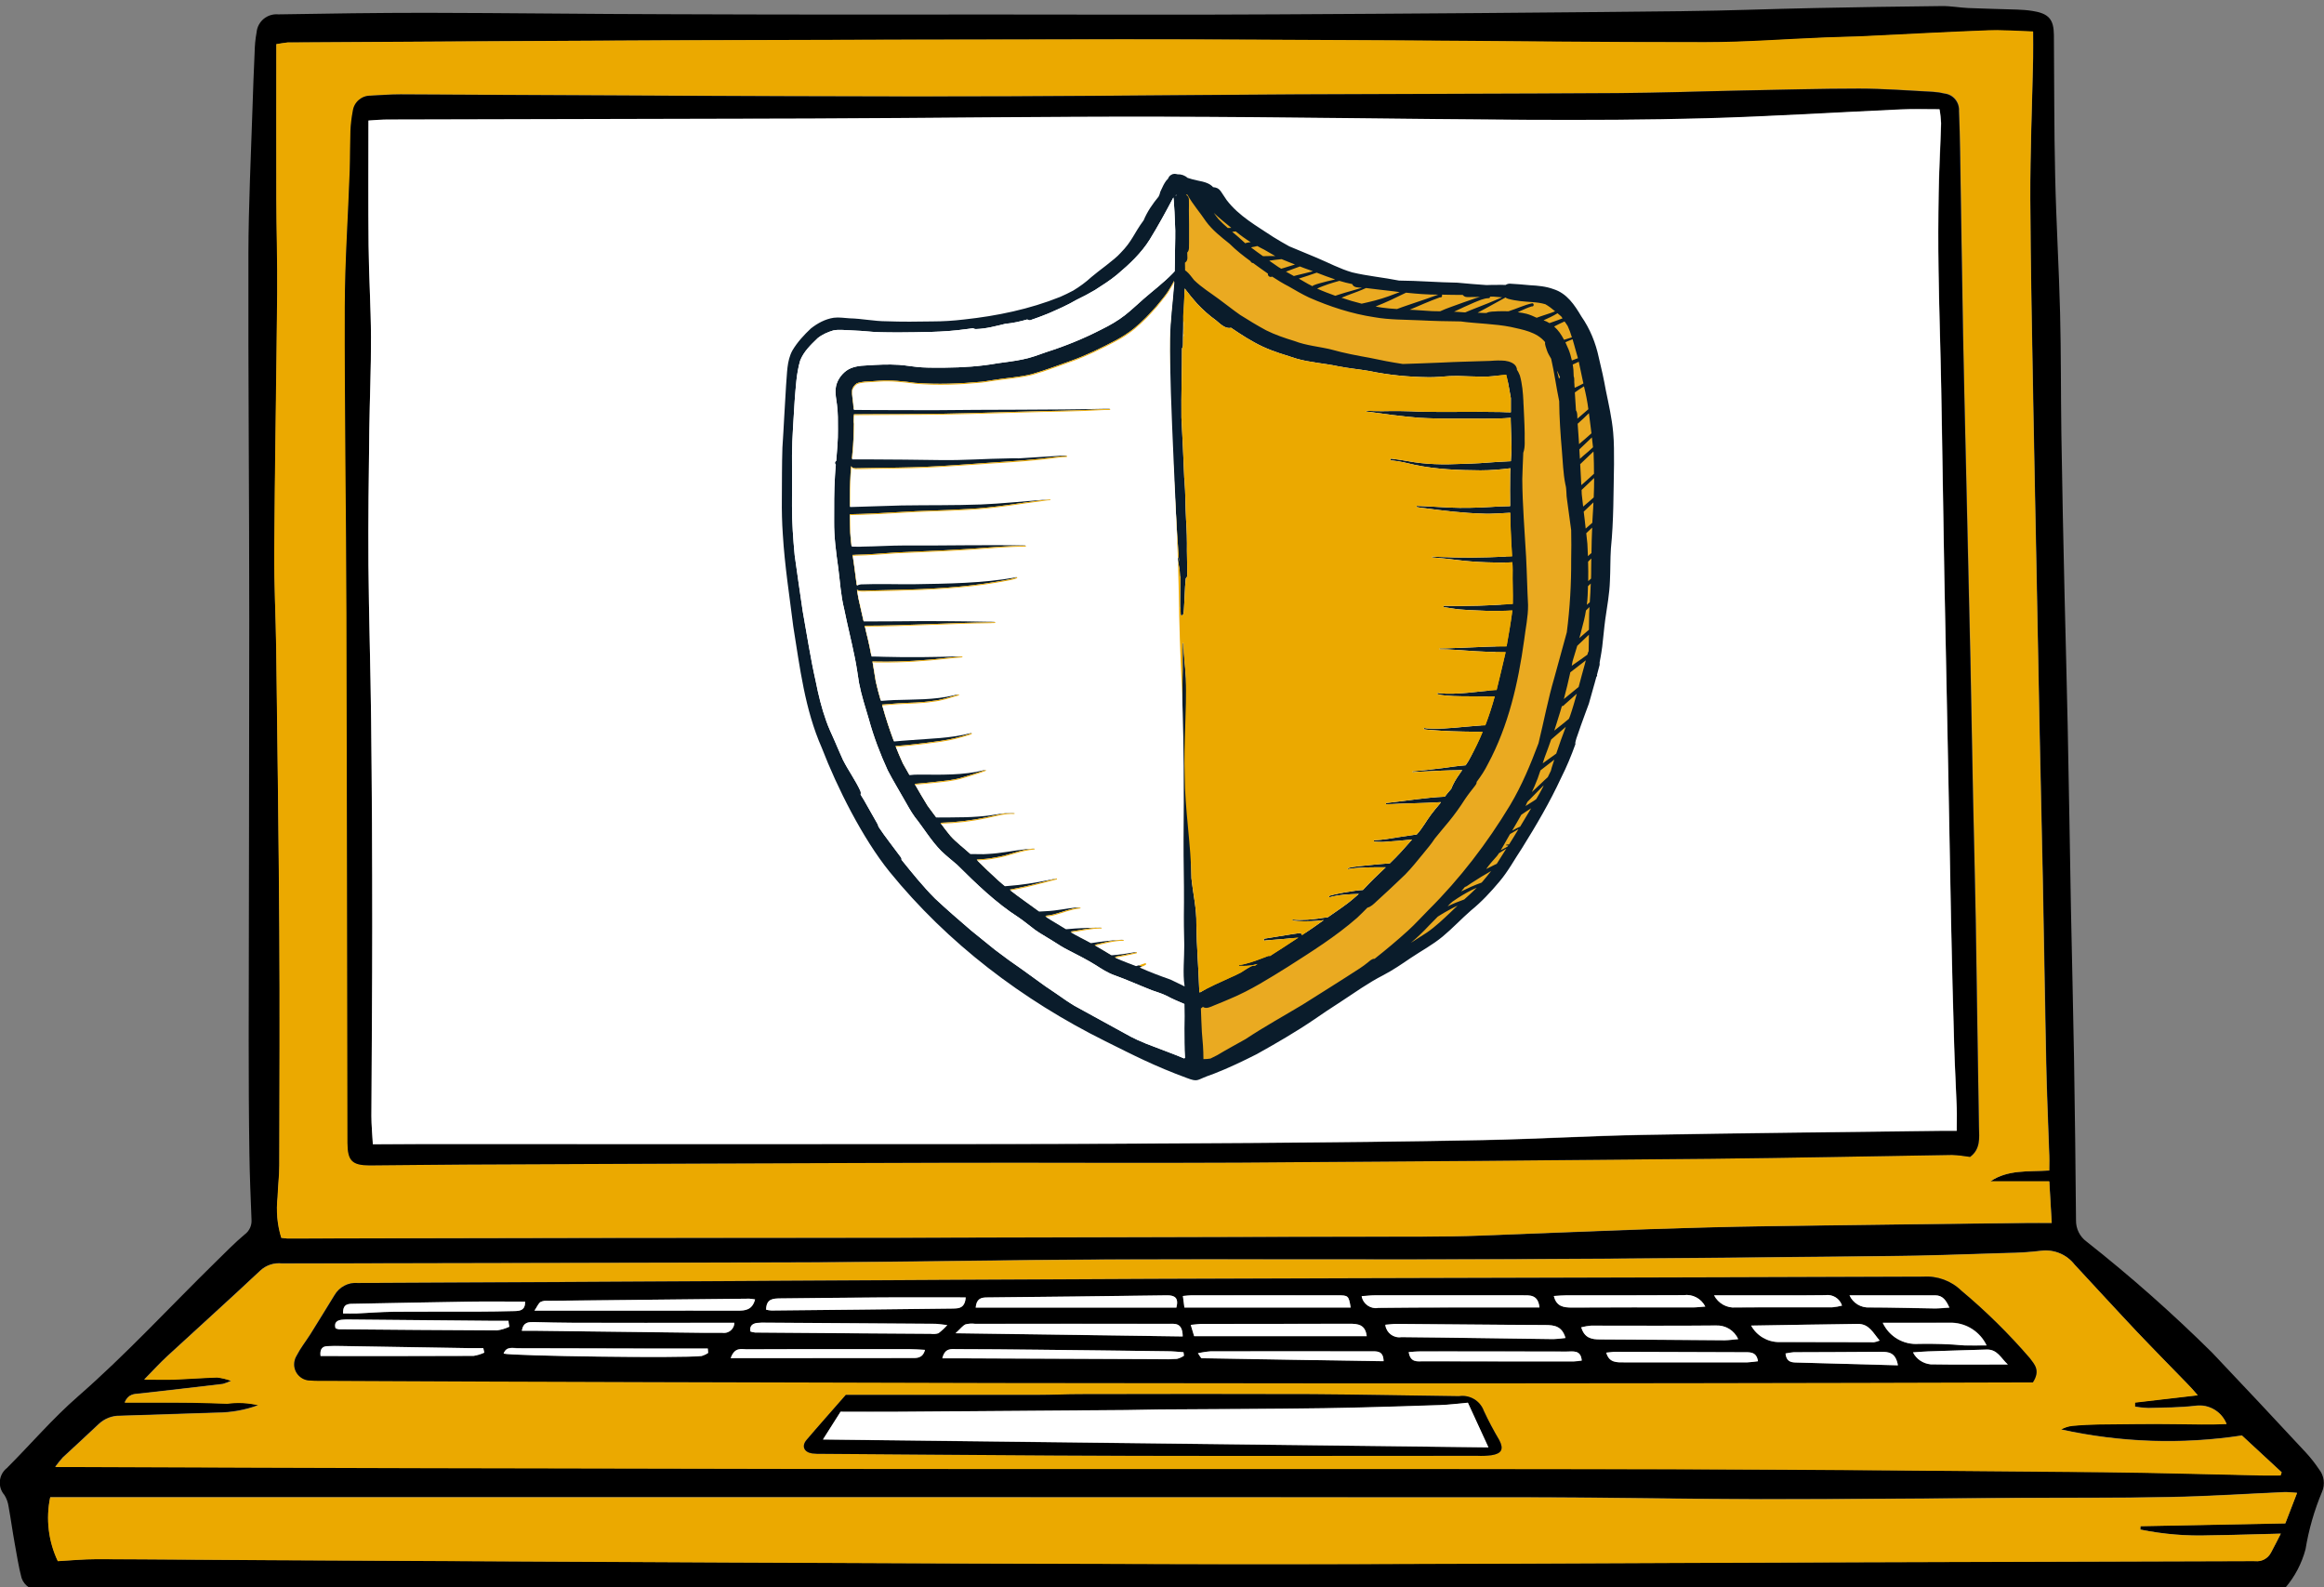
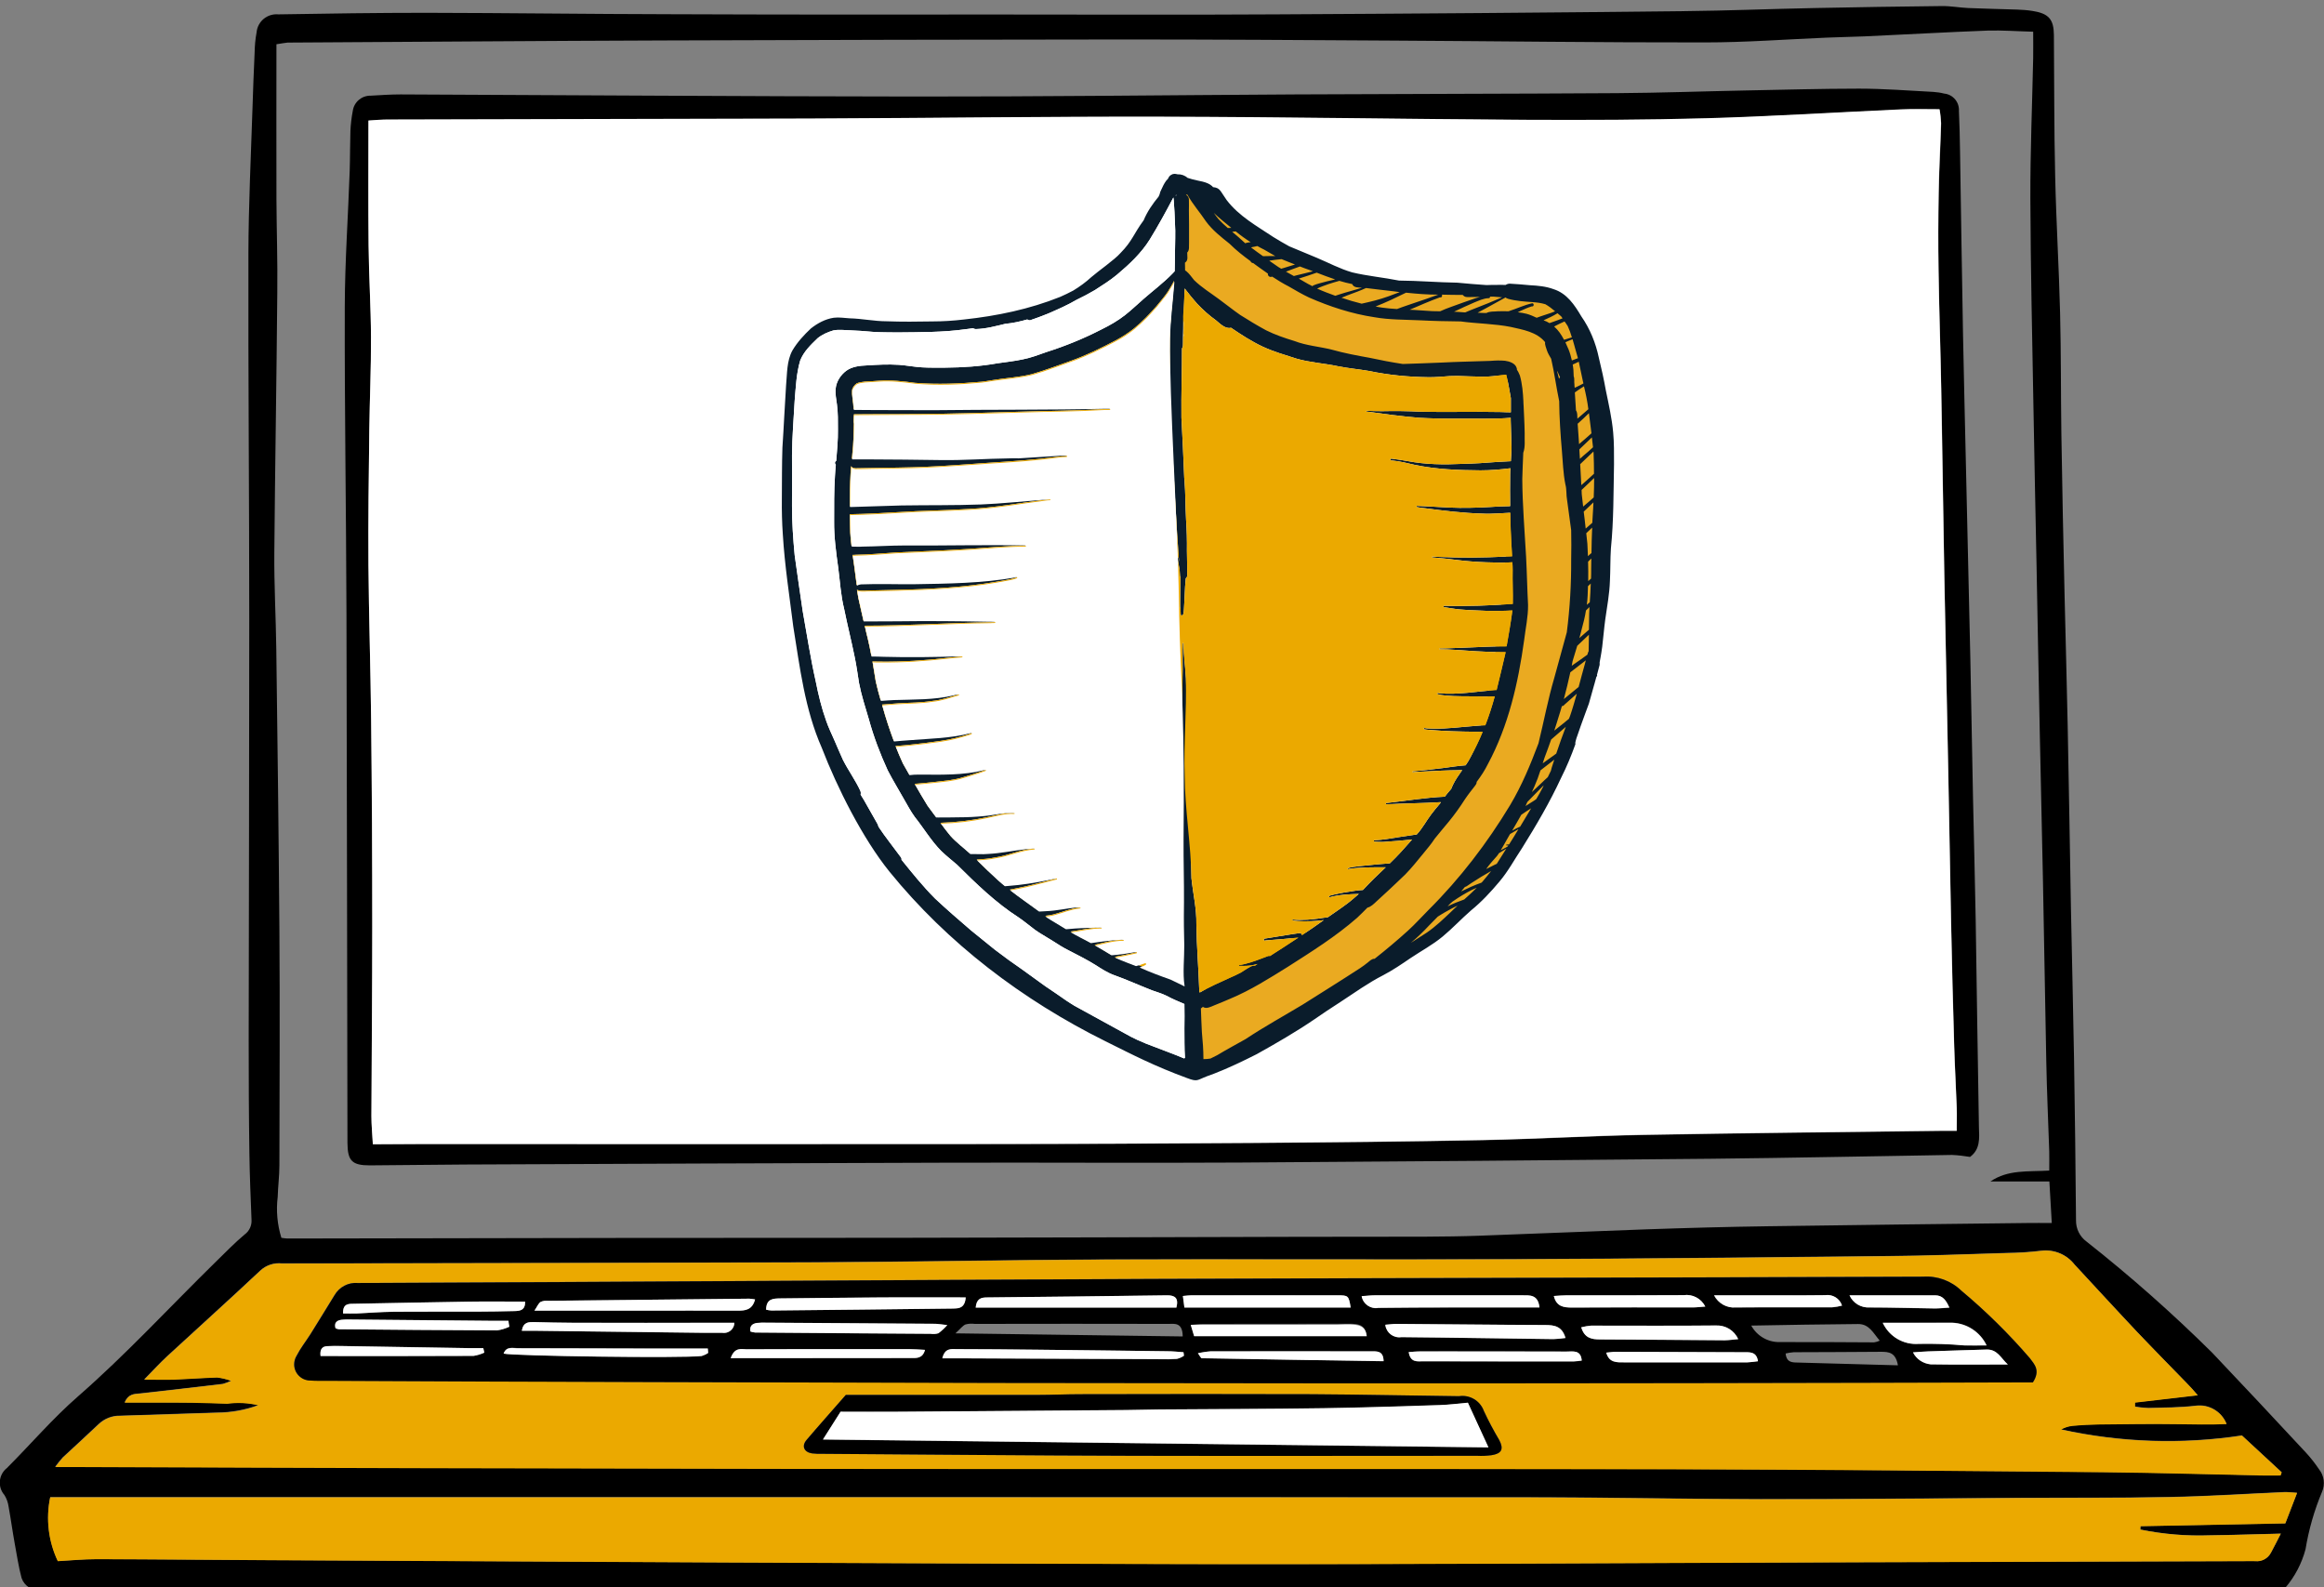
<svg xmlns="http://www.w3.org/2000/svg" version="1.1" id="Layer_1" x="0px" y="0px" viewBox="0 0 1649.4 1126.3" style="enable-background:new 0 0 1649.4 1126.3;" xml:space="preserve">
  <rect x="0" y="0" width="1649.4" height="1126.3" fill="#808080" stroke="none" />
  <style type="text/css">
	.st0{fill:#EBA900;}
	.st1{fill:#FFFFFF;}
	.st2{fill:none;}
	.st3{fill:#EAAA21;}
	.st4{fill:#231F20;}
	.st5{fill:#0A1C2B;}
</style>
  <g id="Group_6218">
    <path id="Path_25748" d="M706.1,10.3c66.3,0,132.7,0.3,199-0.1c96.7-0.5,193.3-1.2,290-2.3c31.1-0.3,62.1-1.6,93.1-2.2   c29.9-0.6,59.9-1.1,89.8-1.4c6.3-0.1,12.6,1.1,18.9,1.4c11.5,0.5,23.1,0.7,34.7,1.1c3.7,0.1,7.4,0.4,11.1,1   c11.3,1.8,14.9,5.9,15,17c0.3,33.3,0.1,66.7,0.9,100c0.7,32.5,2.7,65,3.5,97.5c0.7,28.5,0.5,56.9,0.9,85.4   c0.6,38.5,1.4,77.1,2.3,115.7c0.7,30.7,1.6,61.4,2.2,92.1c0.9,43.1,1.5,86.1,2.3,129.2c0.7,35.6,1.6,71.1,2.2,106.7   c0.6,38.2,1.1,76.4,1.4,114.6c-0.1,6,2.7,11.6,7.5,15.1c31.2,24.6,60.9,50.9,89.1,78.8c22.4,23.6,44.7,47.4,66.9,71.3   c3.3,3.6,6.3,7.5,9,11.5c3.6,4.5,4.4,10.7,2.1,16c-5.5,13.1-9.4,26.7-11.7,40.7c-2.7,10.1-7.6,19.5-14.4,27.4   c-2,2.8-5.3,4.2-8.7,3.8c-11.6-0.7-23.1-1.4-34.7-2c-8.6-0.4-17.2-1-25.8-1c-122.5,0.9-245,2.7-367.5,2.8   c-276.2,0.2-552.4,0-828.6-0.7c-97.4-0.2-194.9-1-292.3-1.4c-12-0.1-23.9,0.5-35.9,0c-5.8,0.6-11.2-2.9-13.1-8.5   c-2.1-7.9-3.3-16-4.8-24.1c-1.6-8.8-2.8-17.7-4.4-26.5c-0.4-2.9-1.4-5.8-3-8.3c-4.8-5.5-4.2-13.9,1.3-18.7l0.3-0.2   c17-17,32.6-35.3,50.6-51c34.5-30.1,65.4-63.8,98-95.7c6.7-6.5,13.2-13.3,20.4-19.3c3.3-2.4,5.1-6.4,4.8-10.5   c-0.6-15.7-1.3-31.4-1.5-47.1c-0.4-26.6-0.5-53.2-0.5-79.8c0.1-99.7,0.4-199.4,0.4-299c0-86.6-0.8-173.1-0.6-259.7   c0.1-34.4,1.8-68.9,2.9-103.2c0.4-13.1,0.9-26.1,1.5-39.2c0.1-4.9,0.5-9.7,1.4-14.5c0.7-7.8,7.6-13.5,15.4-12.8l0,0h0.4   c34.9-0.6,69.7-1.1,104.5-1.1c57.7,0.1,115.4,0.9,173.1,1C552.4,10.4,629.3,10.4,706.1,10.3 M1454.4,830.7c0-5.2,0.1-9.3,0-13.4   c-0.7-21.3-1.7-42.7-2.1-64c-0.9-43.4-1.5-86.9-2.4-130.3c-0.7-34.1-1.5-68.1-2.2-102.2c-0.8-39.7-1.6-79.4-2.3-119.1   c-0.7-37.5-1.6-74.9-2.2-112.3c-0.9-49.4-2-98.9-2.2-148.3c-0.1-33.3,1.3-66.6,2-99.9c0.1-5.9,0-11.8,0-18.7   c-11.5-0.3-21.9-1.1-32.2-0.8c-29.1,1.1-58.3,2.8-87.4,4.1c-9,0.4-18,0.5-26.9,0.9c-28.8,1.2-57.5,3.4-86.3,3.4   c-73.8,0.1-147.6-0.9-221.4-1.3c-63.7-0.4-127.4-0.8-191.1-0.8c-108.7,0.1-217.3,0.3-326,0.7c-88.4,0.3-176.9,1-265.3,1.5   c-0.8,0-1.5,0-2.2,0c-2.5,0.3-4.9,0.7-8,1.2c0,36.8-0.1,73,0,109.3c0.1,22.5,0.9,45,0.6,67.4c-0.5,61.4-1.6,122.8-2.1,184.2   c-0.2,22.8,1.1,45.6,1.4,68.4c0.9,66.2,1.7,132.6,2.2,198.8c0.4,55.8,0.1,111.7,0,167.5c0,7.5-1,14.9-1.2,22.4   c-1.2,9.7-0.3,19.6,2.6,29c1.5,0.3,2.9,0.4,4.4,0.5c78.7-0.1,157.4-0.3,236.1-0.4c65.2-0.1,130.4,0,195.6-0.1   c94.8-0.2,189.6-0.4,284.4-0.7c30.3-0.1,60.7,0,91-0.1c13.1-0.1,26.1-0.2,39.2-0.7c39.2-1.4,78.5-3.1,117.8-4.5   c28.8-1,57.6-1.8,86.5-2.2c61.4-0.9,122.9-1.6,184.3-2.3c5.2-0.1,10.3,0,17.2,0c-0.6-10-1.1-19.3-1.7-29.5h-41.8   C1425.1,829.9,1439.1,831.6,1454.4,830.7 M1559.8,990.1c-3.2-3.5-5.5-6.2-8-8.8c-11.8-12.1-23.6-24-35.2-36.3   c-14.9-15.8-29.5-31.8-44.3-47.7c-5.6-7.2-14.6-10.9-23.6-9.8c-8.2,1-16.4,1.5-24.6,1.6c-28.1,0.9-56.2,2-84.2,2.2   c-88.4,0.9-176.8,1.9-265.3,2.2c-96.7,0.4-193.4-0.1-290,0.2c-68.2,0.3-136.4,1.7-204.5,2c-126.7,0.5-253.3,0.8-380,0.8   c-5.6-0.6-11.1,1.2-15.3,5c-21.8,20.5-44.1,40.5-66.1,60.8c-5.1,4.7-9.8,9.8-16.4,16.6c9.2,0,15.4,0.2,21.6,0   c10.1-0.4,20.1-1.2,30.2-1.5c3.4,0.5,6.7,1.3,9.9,2.4c-1.9,0.9-3.8,1.6-5.8,2.2c-19.7,2.3-39.3,4.7-59,6.8c-4,0.4-8.1,0.2-10.8,6.4   h24.4c7.8,0,15.7,0,23.6,0.1c8.2,0.1,16.5,0.3,24.7,0.7c7.4-1,14.9-0.6,22.1,1.1c-9.4,3.5-19.4,5.2-29.5,5.3   c-22.9,0.7-45.6,1.5-68.5,2.2c-5.7-0.1-11.1,2-15.2,5.9c-8.4,8-17,15.8-25.5,23.7c-1.9,2.1-3.7,4.4-5.4,6.7h15.3l500.3,1.3   c211,0.2,421.9-0.1,632.9,0.3c101.5,0.2,203.1,1.2,304.6,2.1c37.4,0.3,74.8,1.5,112.2,2.3c4.7,0.1,9.4,0,14.1,0   c0.3-0.7,0.5-1.4,0.8-2.2l-28.2-26.1c-42.7,6.5-86.2,5-128.4-4.3c2.5-1.4,5.3-2.3,8.2-2.6c6.3-0.5,12.7-0.9,19.1-1   c18.7-0.2,37.3-0.4,56-0.2c11,0.2,21.9,0.5,34.2-0.1c-3.5-8.8-12.5-14.2-21.9-12.9c-11.1,1.3-22.4,1.3-33.6,1.6   c-3.2-0.1-6.3-0.5-9.5-1v-2.9L1559.8,990.1 M1630.3,1059.4c-4-0.3-6.6-0.7-9.2-0.6c-27.3,1.2-54.5,3-81.8,3.5   c-35.6,0.7-71.2,0.4-106.8,0.6c-61.1,0.3-122.1,1-183.2,0.9c-54,0-107.9-1.3-161.9-1.3c-347-0.1-694-0.2-1041-0.1H35.7   c-3.2,15.3-1.3,31.3,5.4,45.4c8.9-0.5,18.2-1.4,27.5-1.4c40.5,0.1,80.9,0.6,121.4,0.7c218.1,1,436.2,2.4,654.3,2.8   c157.8,0.3,315.5-0.9,473.2-1.3c91.8-0.3,183.7-0.5,275.5-0.8c2.6,0,5.2-0.1,7.8,0c4.6,0.4,9.1-2.1,11.1-6.2   c2.3-4.2,4.4-8.4,6.9-13.3c-17.7,0.4-34,1-50.4,1.2c-16.6,0.6-33.1-0.8-49.3-4.1l0.1-2.4l102.8-2L1630.3,1059.4" />
-     <path id="Path_25749" class="st0" d="M1454.4,830.6c-15.2,1-29.3-0.7-41.8,7.7h41.8c0.6,10.2,1.1,19.6,1.7,29.5c-6.9,0-12,0-17.2,0   c-61.4,0.7-122.9,1.4-184.3,2.3c-28.8,0.4-57.7,1.3-86.5,2.2c-39.2,1.3-78.5,3-117.8,4.5c-13.1,0.5-26.2,0.7-39.2,0.7   c-30.3,0.1-60.7,0-91,0.1l-284.4,0.7c-65.2,0.1-130.4,0-195.6,0.1c-78.7,0.1-157.4,0.3-236.1,0.5c-1.5-0.1-3-0.3-4.4-0.5   c-2.9-9.4-3.7-19.2-2.6-29c0.2-7.5,1.2-14.9,1.2-22.4c0.1-55.8,0.4-111.7,0-167.5c-0.4-66.2-1.4-132.6-2.2-198.9   c-0.3-22.8-1.5-45.6-1.4-68.4c0.4-61.4,1.5-122.8,2.1-184.2c0.2-22.5-0.6-45-0.6-67.4c-0.1-36.2,0-72.4,0-109.3   c3.1-0.5,5.5-0.9,8-1.2c0.8,0,1.5,0,2.2,0c88.4-0.5,176.9-1.1,265.3-1.5c108.7-0.4,217.4-0.6,326-0.7c63.7,0,127.4,0.4,191.1,0.7   c73.8,0.4,147.6,1.4,221.4,1.3c28.8,0,57.5-2.3,86.3-3.4c9-0.4,18-0.4,26.9-0.9c29.1-1.4,58.2-3,87.4-4.1   c10.3-0.4,20.7,0.4,32.2,0.8c0,6.9,0.1,12.8,0,18.7c-0.7,33.3-2.1,66.6-2,99.9c0.2,49.4,1.3,98.9,2.1,148.3   c0.7,37.5,1.5,74.9,2.2,112.3c0.8,39.7,1.6,79.4,2.3,119.1c0.7,34.1,1.5,68.1,2.2,102.2c0.9,43.4,1.4,86.9,2.4,130.3   c0.4,21.3,1.4,42.7,2.1,64C1454.6,821.2,1454.5,825.3,1454.4,830.6 M1398.3,821c7.3-5.3,6.6-13.1,6.4-21.2   c-0.9-49-1.4-98.1-2.3-147.2c-0.5-28.8-1.3-57.6-1.9-86.5c-0.7-33-1.2-65.9-1.9-98.9c-1-45.3-2-90.6-3.1-135.9   c-0.7-31.4-1.6-62.9-2.1-94.3c-0.8-43.1-1.3-86.1-2.1-129.2c-0.2-9.7-0.4-19.5-0.8-29.2c0.5-6.3-4.2-11.8-10.5-12.4   c-2.6-0.6-5.2-1-7.8-1.2c-17.5-0.9-35.1-2.2-52.6-2.2c-26.9-0.1-53.9,0.8-80.8,1.3c-30.3,0.6-60.6,1.7-90.9,1.9   c-76.1,0.5-152.2,0.6-228.2,0.9c-89.9,0.5-179.9,1.6-269.8,1.5c-121.8-0.1-243.6-1-365.4-1.5c-7.1,0-14.2,0.4-21.3,0.9   c-6.3-0.1-11.7,4.5-12.6,10.7c-0.9,4.8-1.5,9.6-1.7,14.4c-0.4,9.3-0.2,18.7-0.5,28.1c-1.2,32.2-3.5,64.3-3.5,96.5   c-0.1,72.7,1,145.4,1.2,218.1c0.4,125.1,0.6,250.3,0.7,375.5c0,12.5,3.2,15.9,15.8,15.9c22.5-0.1,45-0.5,67.5-0.6   c113.9-0.5,227.8-0.9,341.7-1.3c69.3-0.2,138.7,0.3,208-0.1c111.7-0.6,223.3-1.5,335-2.7c56.9-0.6,113.8-1.8,170.8-2.7   C1389.8,819.8,1394,820.3,1398.3,821" />
    <path id="Path_25750" class="st0" d="M1559.8,990.2l-44.5,5.2v2.9c3.1,0.6,6.3,0.9,9.5,1c11.2-0.3,22.5-0.3,33.6-1.6   c9.4-1.2,18.4,4.1,21.9,12.9c-12.2,0.6-23.2,0.2-34.2,0.1c-18.7-0.3-37.3,0-56,0.2c-6.3,0.1-12.7,0.4-19.1,1   c-2.9,0.3-5.7,1.2-8.2,2.6c42.2,9.3,85.7,10.8,128.4,4.3l28.2,26.1l-0.8,2.2c-4.7,0-9.4,0.1-14.1,0c-37.4-0.8-74.8-1.9-112.2-2.3   c-101.5-0.9-203.1-1.9-304.6-2.1c-211-0.4-421.9,0-632.9-0.3c-166.8-0.2-333.5-0.6-500.3-1.3H39.3c1.7-2.3,3.5-4.6,5.4-6.7   c8.5-8,17.1-15.7,25.5-23.7c4.1-3.9,9.6-6,15.2-5.9c22.9-0.7,45.6-1.5,68.5-2.2c10.1,0,20.1-1.8,29.5-5.3   c-7.2-1.7-14.7-2.1-22.1-1.1c-8.2-0.3-16.5-0.5-24.7-0.7c-7.9-0.1-15.7-0.1-23.6-0.1H88.5c2.7-6.3,6.8-6,10.8-6.4   c19.7-2.2,39.3-4.5,59-6.8c2-0.6,3.9-1.3,5.8-2.2c-3.2-1.2-6.5-2-9.9-2.4c-10.1,0.3-20.1,1.1-30.2,1.5c-6.2,0.2-12.4,0-21.6,0   c6.7-6.8,11.3-11.9,16.4-16.6c22-20.3,44.3-40.3,66.1-60.8c4.1-3.8,9.7-5.6,15.3-5c126.6-0.2,253.3-0.5,380-0.8   c68.2-0.3,136.4-1.7,204.5-2c96.7-0.4,193.4,0.2,290-0.2c88.4-0.4,176.8-1.3,265.3-2.2c28.1-0.3,56.2-1.4,84.2-2.2   c8.2-0.1,16.4-0.6,24.6-1.6c9-1.1,18,2.6,23.6,9.8c14.8,15.9,29.4,32,44.3,47.7c11.6,12.2,23.5,24.2,35.2,36.3   C1554.4,983.9,1556.8,986.6,1559.8,990.2 M1442.8,981c5.6-8.6,1.1-12.8-2.2-17.2c-14.9-17.3-31.2-33.3-48.7-48   c-7.2-7-17.1-10.6-27.1-9.9c-182.2,0.7-364.3,0.9-546.5,1.6c-188.1,0.8-376.3,2.1-564.4,2.9c-6.8-0.6-13.2,2.8-16.6,8.7   c-5.7,9.2-11.4,18.5-17.1,27.7c-3.2,5.1-7,9.8-9.7,15.1c-3.4,5.4-1.9,12.5,3.5,15.9c1.9,1.2,4.1,1.8,6.3,1.8   c3.3,0.3,6.7,0.2,10.1,0.2c77.6,0.3,155.2,0.6,232.8,0.9C790,981.5,1116.5,981.6,1442.8,981 M600.3,989.9   c-10.8,12.4-19.5,22.1-28,32c-3.7,4.2-1.8,8.6,3.9,9.5c2.6,0.3,5.2,0.4,7.8,0.3c73.5,0.5,146.9,1.2,220.4,1.4   c81.3,0.2,162.7,0.1,244,0c3.4,0.1,6.7,0,10.1-0.4c7.2-1.1,8.9-4.4,5.6-10.7c-4-6.8-7.7-13.7-11-20.8c-2.7-7.2-10-11.5-17.6-10.4   c-34.9-0.4-69.7-1.2-104.5-1.4c-54.7-0.2-109.5-0.1-164.2,0c-10.1,0-20.2,0.5-30.3,0.5C690.4,990,644.3,989.9,600.3,989.9" />
    <path id="Path_25751" class="st0" d="M1630.3,1059.4l-8.4,21.7l-102.8,2l-0.1,2.4c16.2,3.3,32.8,4.7,49.3,4.1   c16.3-0.2,32.7-0.8,50.4-1.2c-2.5,4.8-4.6,9.1-6.9,13.3c-2.1,4.2-6.5,6.7-11.1,6.2c-2.6-0.1-5.2,0-7.8,0l-275.5,0.8   c-157.8,0.5-315.5,1.6-473.2,1.3c-218.1-0.4-436.2-1.7-654.3-2.8c-40.5-0.2-80.9-0.7-121.4-0.7c-9.3,0-18.5,0.9-27.5,1.4   c-6.7-14.1-8.6-30-5.4-45.3h10.7c347,0,694,0,1041,0.1c54,0,107.9,1.2,161.9,1.3c61.1,0.1,122.1-0.6,183.2-0.9   c35.6-0.2,71.2,0.1,106.8-0.6c27.3-0.5,54.5-2.3,81.8-3.5C1623.6,1058.8,1626.2,1059.2,1630.3,1059.4" />
    <path id="Path_25752" d="M1398.2,821c-4.2-0.7-8.5-1.2-12.8-1.4c-56.9,0.9-113.8,2.1-170.8,2.7c-111.7,1.1-223.3,2-335,2.7   c-69.3,0.4-138.7-0.1-208,0.1c-113.9,0.3-227.8,0.8-341.7,1.3c-22.5,0.1-45,0.5-67.5,0.6c-12.6,0-15.7-3.3-15.8-15.9   c-0.2-125.2-0.4-250.3-0.7-375.5c-0.2-72.7-1.4-145.4-1.2-218.1c0.1-32.2,2.4-64.3,3.5-96.4c0.3-9.3,0.2-18.7,0.5-28.1   c0.2-4.8,0.8-9.7,1.7-14.4c0.9-6.2,6.3-10.8,12.6-10.7c7.1-0.4,14.2-0.9,21.3-0.9c121.8,0.5,243.6,1.4,365.4,1.5   c89.9,0.1,179.9-1,269.8-1.5c76.1-0.4,152.2-0.4,228.2-0.9c30.3-0.2,60.6-1.3,90.9-1.9c26.9-0.5,53.9-1.3,80.8-1.3   c17.5,0,35.1,1.4,52.6,2.3c2.6,0.2,5.2,0.5,7.8,1.2c6.3,0.6,10.9,6.1,10.5,12.4c0.4,9.7,0.7,19.5,0.8,29.2   c0.7,43.1,1.3,86.1,2.1,129.2c0.6,31.4,1.4,62.9,2.1,94.3c1,45.3,2.1,90.6,3.1,135.9c0.7,33,1.2,65.9,1.9,98.9   c0.6,28.8,1.4,57.6,1.9,86.5c0.8,49,1.4,98.1,2.3,147.2C1404.8,807.8,1405.5,815.6,1398.2,821 M264.7,812h425.7   c66.7-0.1,133.4-0.3,200.1-0.8c53.9-0.4,107.8-0.9,161.8-2c37.8-0.8,75.6-3,113.3-3.7c71.2-1.3,142.3-2,213.5-2.9h9.7   c0-6.2,0.2-11.3,0-16.5c-0.5-14.6-1.4-29.2-1.8-43.8c-0.8-29.2-1.6-58.4-2.2-87.6c-0.7-35.6-1.3-71.2-2-106.7   c-0.9-46.4-1.9-92.9-2.8-139.3c-0.8-44.2-1.3-88.4-2.2-132.6c-0.5-28.1-1.5-56.2-1.9-84.2c-0.3-18.4-0.3-36.7,0.1-55.1   c0.3-16.5,1.3-32.9,1.7-49.3c-0.2-3.3-0.5-6.6-1.1-9.8c-9.6,0-18.5-0.3-27.4,0.1c-46,2.1-91.9,4.9-137.9,6.3   c-42.7,1.2-85.4,1.3-128.2,1.1c-85.8-0.5-171.6-2.1-257.4-2.2c-83.6-0.2-167.1,1-250.7,1.3c-100,0.4-200.1,0.6-300.2,0.7   c-4,0-7.9,0.4-13.3,0.7c0,30.3-0.2,59.4,0.1,88.6c0.2,21.7,1.6,43.4,1.7,65.1c0.1,22.1-1,44.2-1.2,66.2   c-0.4,31.8-0.9,63.7-0.6,95.5c0.3,36.7,1.5,73.4,1.9,110.1c0.5,48.7,0.8,97.4,0.8,146.1c0,45-0.5,89.9-0.6,134.9   C263.6,798.2,264.2,804.5,264.7,812" />
    <path id="Path_25753" d="M1442.8,981c-326,1-652.5,0.9-979.5-0.2c-77.6-0.2-155.2-0.5-232.8-0.9c-3.4,0-6.8,0.1-10.1-0.2   c-6.4,0.1-11.6-5.1-11.6-11.4c0-2.2,0.6-4.4,1.8-6.3c2.7-5.3,6.5-10.1,9.7-15.1c5.8-9.2,11.4-18.5,17.1-27.7   c3.4-5.9,9.9-9.3,16.6-8.7c188.1-0.8,376.3-2.1,564.4-2.9c182.2-0.7,364.3-0.9,546.5-1.6c10-0.7,19.9,2.9,27.1,9.9   c17.5,14.6,33.8,30.7,48.7,48C1443.9,968.2,1448.3,972.5,1442.8,981 M983.3,940.1c0.5,5.4,5.3,9.4,10.8,8.9l0,0l0.6-0.1   c36,0.3,71.9,0.9,107.9,1.4c2.9-0.1,5.8-0.4,8.6-0.8c-2.4-8.4-7.8-9.1-14.3-9.2c-35.2-0.2-70.4-0.5-105.7-0.8   C988.6,939.5,986.1,939.9,983.3,940.1 M839.4,948.4c-0.1-10.3-5.9-8.9-10.4-8.9c-45.7-0.1-91.4-0.1-137.1,0   c-2.2-0.3-4.5-0.2-6.7,0.4c-2,0.9-3.5,3-7.1,6.3L839.4,948.4 M535.9,922.2c-1.3-0.3-2.7-0.5-4.1-0.6c-47.6,0.5-95.1,1-142.7,1.5   c-1.9-0.2-3.7,0.1-5.4,0.8c-1.5,1-2.3,3.2-4.4,6.2h75.6c22.9,0,45.7-0.1,68.6,0C529,930.2,533.9,929.7,535.9,922.2 M692.4,928   h142.5c1.8-6.7-0.9-8.8-6.7-8.7c-42.6,0.5-85.3,1-127.9,1.5C696.2,920.8,693,921.8,692.4,928 M1092.6,927.9   c-1-9.5-7.2-8.6-12.7-8.6H975.5c-2.8,0-5.7,0.4-9,0.6c0.9,5.5,6.2,9.3,11.7,8.3l0,0h0.2c16.8-0.2,33.7-0.2,50.6-0.3L1092.6,927.9    M970,948.2c-0.9-8.2-6.1-8.8-12.1-8.8c-34.8,0.1-69.5,0-104.3,0.1c-2.6,0-5.1,0.4-8.5,0.7l2.4,8L970,948.2L970,948.2z    M543.7,929.4c1.2,0.3,2.5,0.5,3.8,0.6c42.9-0.4,85.9-0.9,128.8-1.4c0.7,0,1.5,0,2.2-0.1c4.4-0.2,6.5-2.5,6.9-7.8   c-20,0-39.3-0.1-58.7,0c-24.3,0.2-48.5,0.5-72.8,0.7C548.9,921.5,543.9,921.5,543.7,929.4 M958.7,927.9c-1.5-8.5-1.5-8.7-9.7-8.7   c-34.4-0.1-68.9-0.1-103.3,0c-1.8,0-3.6,0.3-6.1,0.5l1,8.2L958.7,927.9L958.7,927.9z M1242.9,940.7c4,7.3,11.7,11.8,19.9,11.7   c22.4-0.1,44.8,0.1,67.3,0.2c1.4-0.2,2.7-0.6,4-1.2c-4.7-5.5-7.5-11.9-15.4-11.8C1294,939.8,1269.4,940.2,1242.9,940.7 M668.8,964   h13.6l141.6,0.6c3.7,0.1,7.5,0.1,11.2-0.2c1.8-0.5,3.5-1.2,5-2.3c-0.1-0.9-0.2-1.7-0.3-2.5c-3.8-0.2-7.7-0.7-11.5-0.7   c-31.1-0.4-62.2-0.8-93.3-1.1c-18.7-0.2-37.5-0.3-56.2-0.4C675.3,957.6,670.7,956.4,668.8,964 M1233.7,950.4   c-2.7-6.2-9-10-15.7-9.7c-29.5,0.3-59,0-88.5,0.1c-2.4,0.2-4.8,0.6-7.1,1.2c2.3,7.7,7.3,8.6,13.4,8.6c29.5,0.1,59,0.4,88.5,0.6   C1227,951.1,1229.8,950.7,1233.7,950.4 M672.3,940.4c-4-0.4-6.1-0.8-8.3-0.9C624,939.2,584,939,544,938.7c-2.2-0.1-4.5,0-6.7,0.2   c-3.3,0.5-5.4,2.2-4.6,6.1c1.1,0.3,2.2,0.5,3.3,0.7c41.5,0.3,83.1,0.6,124.6,0.9c1.8,0.3,3.7,0.1,5.5-0.4   C668.3,944.5,670.5,942.5,672.3,940.4 M1102.8,919.7c1.9,7.5,6.9,8.2,12.9,8.2c28.8-0.2,57.5,0,86.2-0.1c2.4,0,4.9-0.3,8.4-0.6   c-2.8-5.7-9-9-15.4-8.1c-27.6,0.2-55.2,0-82.8,0.1C1109.2,919.2,1106.3,919.5,1102.8,919.7 M518.6,963.8h127.8   c4,0,8.4,0.5,10.1-5.8c-3.9-0.2-7.5-0.5-11-0.5c-16.5-0.1-33,0-49.4,0c-22.1,0-44.2-0.1-66.2,0.1   C526.1,957.5,521.4,955.9,518.6,963.8 M1336.3,938.7c4.6,9.8,14.8,15.8,25.6,14.9c10.8-0.2,21.6,0.2,32.4,1.1c4.7,0.2,9.3,0,15.7,0   c-4.5-9.5-13.9-15.7-24.5-16.1C1369.9,938.7,1354.3,938.7,1336.3,938.7 M243.5,932.1c3.3,0,6.5,0.1,9.7,0   c8.6-0.4,17.1-1.1,25.7-1.2c19.8-0.2,39.6,0,59.4-0.1c9,0,17.9-0.3,26.9-0.4c4-0.1,7.6-0.6,7.5-6.7c-13.1,0-26.1-0.2-39.1,0   c-27.2,0.4-54.5,1-81.7,1.5C247.9,925.3,243.2,924.6,243.5,932.1 M361.5,941.5c-0.2-1.4-0.5-2.8-0.8-4.2h-11.9l-98.9-0.9   c-2.6-0.1-5.2,0-7.9,0.2c-3.4,0.5-5.1,2.4-4,6c0.8,0.3,1.5,0.5,2.3,0.7c37.5,0.3,74.9,0.7,112.3,0.8   C355.8,943.7,358.7,942.8,361.5,941.5 M999.8,959.5c1.2,7.8,6.3,6.6,10.5,6.6c35.5,0.1,71.1,0.1,106.6,0.1c1.9-0.1,3.8-0.3,5.7-0.6   c-0.6-7.8-6.3-6.4-10.8-6.4c-34.8-0.1-69.6-0.2-104.4-0.1C1005.2,959,1003,959.3,999.8,959.5 M1216.5,919.2c2.9,5.8,9,9.2,15.5,8.7   c22.8-0.2,45.6,0,68.4-0.1c2.3-0.2,4.7-0.6,7-1.2c-1.6-5.1-6.7-8.3-12-7.4c-10.8,0.2-21.7,0-32.5,0L1216.5,919.2 M521.2,938.7   H406.9c-9.3,0-18.7-0.3-28-0.5c-3.7-0.1-7.4-0.1-8.5,6.2h11.3l117.7,1.5c4.5,0,9,0,13.5,0c4,0.6,7.7-2.2,8.3-6.2l0,0   C521.2,939.3,521.2,939,521.2,938.7 M1140,959.9c2.1,7.3,7.5,6.9,12.7,6.9h87.4c2.5-0.1,5-0.4,7.5-0.8c-1-7-5.8-6.4-10.3-6.4   c-30.2-0.1-60.5-0.2-90.8-0.3C1144.5,959.4,1142.4,959.7,1140,959.9 M850.2,960.3c1.4,2,2,3.5,2.6,3.5c42.9,0.8,85.8,1.4,129.1,2.1   c-0.1-7.8-5.1-7-9.5-7c-37.8,0-75.6,0-113.4,0C856.1,959.2,853.1,959.6,850.2,960.3 M1347,968.9c-1.6-9.3-6.6-9.6-12.1-9.6   c-20.6,0.2-41.2,0.2-61.8,0.3c-1.9,0.2-3.9,0.4-5.8,0.9c0.5,5.4,3.4,6.3,7.2,6.4C1298.4,967.5,1322.3,968.2,1347,968.9 M502.7,960   c-0.1-1-0.2-2.1-0.3-3.1h-43.6c-30.3-0.1-60.5-0.3-90.8-0.2c-3.7,0-8.5-1.7-10.5,3.8c6.3,1.8,126.7,3.4,140.6,1.7   C499.7,961.7,501.3,961,502.7,960 M1312.7,919.2c2.5,5.6,8.2,9,14.3,8.7c15.3,0,30.7,0.5,46,0.7c3.2,0,6.4-0.3,10.6-0.6   c-2.4-5.3-4.8-8.7-10.1-8.7L1312.7,919.2 M343.8,959.9c-0.3-1-0.5-2.1-0.8-3.2c-3.3,0-6.6,0-9.9,0l-90.8-1.5   c-3.4,0-6.7-0.1-10.1,0.1c-3.6,0.2-5.2,2.1-4.7,7c36.2,0,72.3,0,108.6-0.1C338.7,961.8,341.3,961,343.8,959.9 M1357.7,959.7   c2.4,4.8,7.1,8,12.5,8.5c18,0.3,36,0.1,54.8,0.1c-4.8-4.3-7.3-10.8-15-10.6l-41.4,1.3C1365.5,959.1,1362.3,959.4,1357.7,959.7" />
    <path id="Path_25754" d="M600.3,989.9h136.2c10.1,0,20.2-0.5,30.3-0.5c54.7-0.1,109.5-0.2,164.2,0c34.9,0.2,69.7,1,104.5,1.4   c7.6-1.2,15,3.2,17.6,10.4c3.3,7.1,7,14.1,11,20.8c3.3,6.4,1.7,9.6-5.6,10.7c-3.3,0.4-6.7,0.6-10.1,0.4c-81.3,0-162.7,0.2-244,0   c-73.5-0.2-146.9-0.9-220.3-1.4c-2.6,0.1-5.2,0-7.8-0.3c-5.7-0.9-7.5-5.2-3.9-9.5C580.8,1012,589.5,1002.3,600.3,989.9    M1041.8,995.5c-6.9,0.6-13.6,1.5-20.2,1.7c-27.3,0.9-54.6,1.9-81.9,2.2c-38.9,0.5-77.9,0.6-116.8,0.9c-7.8,0.1-15.7,0.3-23.6,0.4   c-53.5,0.4-107.1,0.8-160.6,1.2c-14.2,0.1-28.4,0-42.2,0l-12.5,19.7l472.3,5.6L1041.8,995.5" />
    <path id="Path_25755" class="st1" d="M264.6,812c-0.4-7.5-1-13.8-1-20c0.2-45,0.6-89.9,0.6-134.9c0-48.7-0.2-97.4-0.8-146.1   c-0.4-36.7-1.6-73.4-1.9-110.1c-0.2-31.8,0.2-63.6,0.6-95.5c0.3-22.1,1.3-44.2,1.2-66.2c-0.1-21.7-1.5-43.4-1.7-65.1   c-0.3-29.2-0.1-58.3-0.1-88.6c5.4-0.3,9.4-0.7,13.3-0.7l300.1-0.7c83.6-0.3,167.1-1.5,250.7-1.3c85.8,0.2,171.6,1.7,257.4,2.2   c42.7,0.2,85.4,0.1,128.2-1.1c46-1.3,91.9-4.2,137.9-6.3c8.9-0.4,17.8-0.1,27.4-0.1c0.6,3.2,0.9,6.5,1.1,9.8   c-0.5,16.5-1.5,32.9-1.7,49.3c-0.3,18.4-0.4,36.7-0.1,55.1c0.4,28.1,1.4,56.2,1.9,84.2c0.8,44.2,1.4,88.4,2.2,132.6   c0.9,46.4,1.9,92.9,2.8,139.3c0.7,35.6,1.3,71.2,2,106.7c0.6,29.2,1.3,58.4,2.2,87.6c0.4,14.6,1.3,29.2,1.8,43.8   c0.2,5.1,0,10.3,0,16.5h-9.7c-71.2,0.9-142.4,1.6-213.5,2.9c-37.8,0.7-75.6,3-113.3,3.7c-53.9,1.1-107.8,1.6-161.8,2   c-66.7,0.5-133.4,0.8-200.1,0.8c-129.3,0.1-258.5,0.1-387.8,0L264.6,812L264.6,812z" />
    <path id="Path_25756" class="st1" d="M983.2,940.1c2.9-0.2,5.4-0.6,7.8-0.6c35.2,0.2,70.4,0.7,105.7,0.8c6.4,0,11.9,0.8,14.3,9.2   c-2.8,0.4-5.7,0.7-8.6,0.8c-35.9-0.4-71.9-1.1-107.9-1.4c-5.4,0.8-10.4-2.9-11.3-8.3l0,0C983.3,940.5,983.3,940.3,983.2,940.1" />
-     <path id="Path_25757" class="st1" d="M839.4,948.4l-161.2-2.3c3.6-3.3,5.1-5.4,7.1-6.3c2.2-0.5,4.4-0.7,6.7-0.4H829   C833.5,939.5,839.3,938.1,839.4,948.4" />
    <path id="Path_25758" class="st1" d="M535.9,922.1c-2,7.5-6.9,8-12.4,8c-22.9-0.1-45.7,0-68.6,0h-75.6c2-3,2.8-5.2,4.4-6.2   c1.7-0.8,3.6-1,5.4-0.8c47.6-0.5,95.1-1,142.7-1.5C533.2,921.7,534.6,921.9,535.9,922.1" />
    <path id="Path_25759" class="st1" d="M692.5,927.9c0.5-6.2,3.7-7.2,7.8-7.2c42.6-0.4,85.3-0.9,127.9-1.5c5.7-0.1,8.5,2,6.7,8.7   L692.5,927.9L692.5,927.9z" />
    <path id="Path_25760" class="st1" d="M1092.6,927.8h-63.7c-16.8,0-33.7,0.1-50.6,0.3c-5.5,1-10.8-2.6-11.9-8.1l0,0v-0.2   c3.4-0.2,6.2-0.6,9-0.6c34.8,0,69.6,0,104.4,0C1085.4,919.2,1091.6,918.3,1092.6,927.8" />
-     <path id="Path_25761" class="st1" d="M970,948.2H847.5c-0.8-2.8-1.5-5.1-2.4-8c3.3-0.3,5.9-0.7,8.5-0.7c34.8,0,69.5,0,104.3-0.1   C963.9,939.4,969,940,970,948.2" />
+     <path id="Path_25761" class="st1" d="M970,948.2H847.5c-0.8-2.8-1.5-5.1-2.4-8c34.8,0,69.5,0,104.3-0.1   C963.9,939.4,969,940,970,948.2" />
    <path id="Path_25762" class="st1" d="M543.7,929.4c0.2-8,5.1-7.9,10.2-8c24.3-0.2,48.5-0.6,72.8-0.7c19.4-0.1,38.7,0,58.7,0   c-0.4,5.2-2.5,7.6-6.9,7.8c-0.8,0-1.5,0.1-2.2,0.1c-42.9,0.5-85.9,1-128.8,1.4C546.1,929.9,544.9,929.7,543.7,929.4" />
    <path id="Path_25763" class="st1" d="M958.6,927.9h-118l-1.1-8.2c2.5-0.2,4.3-0.5,6.1-0.5c34.4,0,68.9,0,103.3,0   C957.1,919.2,957.1,919.4,958.6,927.9" />
-     <path id="Path_25764" class="st1" d="M1242.8,940.7c26.6-0.4,51.2-0.9,75.8-1.2c7.9-0.1,10.8,6.4,15.4,11.8c-1.3,0.5-2.6,0.9-4,1.2   c-22.4,0-44.8-0.2-67.3-0.1C1254.4,952.4,1246.8,947.9,1242.8,940.7" />
    <path id="Path_25765" class="st1" d="M668.8,963.9c1.8-7.6,6.5-6.5,10.2-6.5c18.7,0,37.5,0.2,56.2,0.4c31.1,0.3,62.2,0.7,93.3,1.1   c3.8,0,7.7,0.4,11.5,0.7l0.3,2.5c-1.5,1-3.2,1.8-5,2.2c-3.7,0.2-7.5,0.3-11.2,0.2l-141.6-0.6H668.8" />
    <path id="Path_25766" class="st1" d="M1233.6,950.3c-3.9,0.3-6.7,0.8-9.5,0.8c-29.5-0.2-59-0.5-88.5-0.6c-6,0-11.1-0.9-13.4-8.6   c2.3-0.6,4.7-1,7.1-1.2c29.5,0,59,0.2,88.5-0.1C1224.6,940.3,1230.9,944.1,1233.6,950.3" />
    <path id="Path_25767" class="st1" d="M672.3,940.3c-1.9,2.2-4,4.1-6.3,5.8c-1.8,0.6-3.7,0.7-5.5,0.4c-41.5-0.3-83.1-0.5-124.6-0.9   c-1.1-0.1-2.2-0.3-3.3-0.7c-0.8-3.9,1.3-5.6,4.6-6.1c2.2-0.2,4.5-0.3,6.7-0.2c40.1,0.2,80.1,0.5,120.1,0.8   C666.2,939.5,668.3,939.9,672.3,940.3" />
    <path id="Path_25768" class="st1" d="M1102.8,919.7c3.5-0.2,6.4-0.5,9.3-0.5c27.6,0,55.2,0.1,82.8-0.1c6.3-0.9,12.5,2.4,15.4,8.1   c-3.6,0.2-6,0.6-8.4,0.6c-28.8,0-57.5-0.1-86.2,0.1C1109.6,927.9,1104.6,927.2,1102.8,919.7" />
    <path id="Path_25769" class="st1" d="M518.6,963.8c2.8-8,7.5-6.3,11.2-6.3c22.1-0.1,44.2-0.1,66.2-0.1h49.5c3.5,0,7.1,0.3,11,0.5   c-1.7,6.3-6.1,5.8-10.1,5.8L518.6,963.8" />
    <path id="Path_25770" class="st1" d="M1336.2,938.7h49.2c10.5,0.4,20,6.6,24.5,16.1c-6.4,0-11,0.1-15.7,0   c-10.8-1-21.6-1.3-32.4-1.1C1351,954.5,1340.8,948.6,1336.2,938.7" />
    <path id="Path_25771" class="st1" d="M243.5,932.1c-0.3-7.5,4.4-6.8,8.4-6.9c27.2-0.5,54.5-1.1,81.7-1.5c13-0.2,26,0,39.1,0   c0.1,6.1-3.5,6.6-7.5,6.7c-9,0.2-17.9,0.4-26.9,0.4c-19.8,0.1-39.6-0.1-59.4,0.1c-8.6,0.1-17.1,0.8-25.7,1.2   C250,932.2,246.8,932.1,243.5,932.1" />
    <path id="Path_25772" class="st1" d="M361.5,941.5c-2.8,1.3-5.7,2.2-8.7,2.6c-37.5-0.1-74.9-0.5-112.3-0.8   c-0.8-0.1-1.6-0.3-2.3-0.7c-1.1-3.6,0.6-5.5,4-6c2.6-0.3,5.2-0.3,7.9-0.2l98.9,0.9h11.9C361,938.7,361.2,940.1,361.5,941.5" />
    <path id="Path_25773" class="st1" d="M999.8,959.5c3.2-0.2,5.4-0.5,7.6-0.5c34.8,0,69.6,0,104.4,0.1c4.5,0,10.2-1.4,10.8,6.4   c-1.9,0.3-3.8,0.5-5.7,0.6c-35.5,0-71.1,0-106.6-0.1C1006.1,966,1001,967.2,999.8,959.5" />
    <path id="Path_25774" class="st1" d="M1216.5,919.2h46.3c10.8,0,21.7,0.1,32.5-0.1c5.3-0.8,10.4,2.3,12,7.4c-2.3,0.6-4.6,1-7,1.2   c-22.8,0.1-45.6-0.1-68.4,0.1C1225.6,928.4,1219.5,924.9,1216.5,919.2" />
    <path id="Path_25775" class="st1" d="M521.2,938.7c-0.1,4-3.4,7.2-7.5,7.2l0,0c-0.3,0-0.6,0-0.9-0.1h-13.5l-117.7-1.4h-11.3   c1.1-6.3,4.8-6.2,8.5-6.2c9.3,0.2,18.7,0.5,28,0.5c34.4,0.1,68.8,0.1,103.1,0L521.2,938.7L521.2,938.7z" />
    <path id="Path_25776" class="st1" d="M1140,959.9c2.4-0.2,4.5-0.6,6.6-0.6c30.3,0.1,60.5,0.2,90.8,0.3c4.5,0,9.3-0.5,10.3,6.4   c-2.5,0.4-5,0.6-7.5,0.8c-29.1,0-58.3,0-87.4,0C1147.5,966.8,1142,967.2,1140,959.9" />
    <path id="Path_25777" class="st1" d="M850.2,960.3c2.9-0.6,5.9-1.1,8.9-1.3c37.8-0.1,75.6-0.1,113.4,0c4.4,0,9.4-0.8,9.5,7   c-43.2-0.7-86.2-1.3-129.1-2.1C852.3,963.8,851.7,962.3,850.2,960.3" />
-     <path id="Path_25778" class="st1" d="M1347,968.9c-24.8-0.7-48.7-1.4-72.6-2c-3.8-0.1-6.6-1-7.2-6.4c1.9-0.4,3.8-0.7,5.8-0.9   c20.6-0.1,41.2-0.1,61.8-0.3C1340.4,959.3,1345.4,959.7,1347,968.9" />
    <path id="Path_25779" class="st1" d="M502.6,960.1c-1.4,1-3,1.7-4.6,2.2c-14,1.7-134.2,0-140.6-1.7c2-5.5,6.8-3.7,10.5-3.8   c30.3,0,60.6,0.2,90.8,0.2h43.6C502.4,958.1,502.5,959.1,502.6,960.1" />
    <path id="Path_25780" class="st1" d="M1312.6,919.2h60.8c5.3,0,7.7,3.4,10.1,8.7c-4.2,0.2-7.4,0.7-10.6,0.6   c-15.3-0.2-30.7-0.7-46-0.7C1320.8,928.2,1315.1,924.8,1312.6,919.2" />
    <path id="Path_25781" class="st1" d="M343.7,959.9c-2.4,1.1-5,1.9-7.6,2.3c-36.2,0.2-72.4,0.1-108.6,0.1c-0.6-4.8,1.2-6.8,4.7-7   c3.4-0.2,6.7-0.2,10.1-0.1c30.2,0.5,60.5,1,90.8,1.5c3.3,0,6.6,0,9.9,0C343.2,957.7,343.5,958.8,343.7,959.9" />
    <path id="Path_25782" class="st1" d="M1357.7,959.7c4.6-0.3,7.7-0.6,10.9-0.7c13.8-0.5,27.6-0.9,41.4-1.3c7.7-0.2,10.2,6.3,15,10.6   c-18.8,0-36.8,0.2-54.8-0.1C1364.8,967.6,1360.1,964.5,1357.7,959.7" />
    <path id="Path_25783" class="st1" d="M1041.8,995.4l14.6,31.7l-472.3-5.6l12.5-19.7c13.8,0,28,0.1,42.2,0   c53.5-0.4,107.1-0.8,160.6-1.2c7.8-0.1,15.7-0.3,23.6-0.4c38.9-0.3,77.9-0.3,116.8-0.9c27.3-0.4,54.6-1.4,81.9-2.2   C1028.3,996.9,1034.9,996,1041.8,995.4" />
  </g>
  <rect y="4.4" class="st2" width="1649.4" height="1126.3" />
  <g>
    <path class="st3" d="M963.6,695.4c-35.8,13.8-150.7,118.1-115.7,19c14.6-41.4,86.8-46.2,120.3-75.1   c111.8-78.6,88.9-216,112.1-338.3c14.4-76.2-126.6,5.2-239.6-105.9c-12.6-14.2,2.8-43.7-1.5-63.2c3.4,6.8,10.3,4.2,29.8,14.4   c55.9,46.6,98,57.5,229.3,63.7C1163,213.2,1177.9,606.4,963.6,695.4z" />
    <path class="st4" d="M748,334c-0.3,0-0.6,0.1-0.6,0.3s0.3,0.3,0.6,0.3c0.3,0,0.6-0.1,0.6-0.3S748.3,334,748,334z" />
    <path class="st5" d="M1144.9,306.8c-0.9-10.1-3.2-20-5.2-29.8c-1.4-7.8-3.1-15.6-5-23.3c-2.2-10.4-6.3-20.5-12.4-29.2   c-4.8-8.1-10.2-16.3-19.7-19.3c-5.4-2-11.1-2.5-16.8-2.8c-4.7-0.4-9.5-0.9-14.2-1.1c-1.1,0-2.1,0.3-3,0.9c-0.2,0-0.3,0-0.5,0   c-2.2-0.1-4.4-0.1-6.6,0c-2.2,0-4.3,0-6.5,0.1c-6.9-0.5-13.8-1-20.7-1.7c-13.8-0.2-27.6-1.4-41.4-1.5c-11-2.2-22.3-3.2-33.2-5.8   c-8.7-2.5-16.7-6.8-25-10.3c-6.6-2.7-13.1-5.4-19.7-8.2c-3.8-2.1-7.6-4.3-11.3-6.6c-11.7-7.8-24.4-14.8-33.1-26.2   c-4.6-6.4-4.5-8.7-9.7-9.2c-0.2-0.2-0.4-0.5-0.6-0.7c-3.8-3.4-9.5-3.5-14.2-4.9c-1.1-0.3-2.2-0.6-3.3-1c-2-1.8-4.5-2.6-7.1-2.5   c-1.5-0.4-3-0.6-4.5,0.4c-1.1,0.6-1.8,1.6-2.2,2.7c-0.4,0.4-0.9,0.9-1.3,1.4c-1.5,2-2.6,4.4-3.6,6.6c-0.5,0.9-0.9,2-1.1,3.1   c-0.2,0.5-0.5,1.1-0.7,1.6c-4.2,5.1-8.1,10.7-10.6,16.8c-7.2,9.7-8,14.7-16.5,23.3c-4.1,4.7-15.9,12.9-20.6,17   c-3.9,3.6-8.3,6.8-12.9,9.6c-3,1.6-6.1,3.1-9.3,4.5c-21.7,8.7-44.8,13.5-68,16c-7.5,0.9-15.1,1.4-22.7,1.4   c-10.8,0.2-21.6,0.3-32.4-0.1c-8.8,0-17.5-1.9-26.3-2.1c-3.8-0.2-7.5-0.9-11.3-0.4c-6,0.9-11.5,3.9-16.2,7.6   c-4.9,4.6-9.6,9.7-13.1,15.6c-4.1,7.5-3.7,16.4-4.5,24.7c-1,14.8-1.6,29.5-2.6,44.3c-0.4,12.1-0.3,24.2-0.4,36.2   c-0.1,8.5,0.1,17.1,0.7,25.6c1.3,21.6,4.7,43.5,7.4,65.1c4.7,29.1,8.2,58.8,20.2,86c10.9,28.3,29.1,64.5,48.1,88   c41.2,50.7,94.2,91,153.2,120.3c19.9,9.9,34.7,17.6,58.1,26.2c7.5,2.8,6.8,1.4,14.2-1.4c1.6-0.6,3.2-1.2,4.9-1.8   c10.3-4,20.3-8.8,30.2-13.8c13.8-7.7,27.5-15.6,40.6-24.5c6.1-4.2,12.3-8.4,18.6-12.4c10.1-6.6,19.9-13.7,30.7-19.2   c6.7-3.5,13-7.8,19.3-12.1c7.6-5.1,15.7-9.4,22.8-15.3c7-5.8,13.2-12.5,20.1-18.5c7.5-6.1,14-13.1,20.2-20.5   c6.2-7.3,10.7-15.8,16-23.7c10.1-16.2,19.8-32.7,27.8-50c3.9-7.7,7.2-15.7,10.1-23.8c-0.1-0.4-0.1-0.9,0-1.3c0-0.2,0-0.4,0.1-0.5   c0-0.3,0.1-0.6,0.2-0.9c0.2-0.6,0.3-1.2,0.5-1.7c0.2-0.5,0.3-0.9,0.5-1.4c0.3-0.8,0.5-1.6,0.8-2.3c0.6-1.7,1.2-3.5,1.8-5.2   c1-2.9,2.1-5.9,3.2-8.8c0.8-2.2,1.6-4.3,2.4-6.5c0-0.1,0.1-0.2,0.1-0.3c1.2-4.5,2.6-9,3.8-13.5c0-0.1,0.1-0.2,0.1-0.3   c0.1-0.4,0.2-0.7,0.3-1.1c0.4-1.3,0.7-2.6,1.1-4c0,0,0.1-0.1,0.1-0.1c0.5-0.5,0.5-1,0.3-1.4c0-0.2,0.1-0.4,0.2-0.6   c0.6-2.1,1.1-4.2,1.7-6.4c0-0.6,0-1.2,0-1.8c0.2-1.3,0.5-2.5,0.7-3.8c0.4-2.1,0.7-4.2,1-6.4c0.1-0.2,0.1-0.4,0.1-0.6   c0.8-6.5,1.3-13.1,2.2-19.7c1.3-9.1,3-18.1,3.3-27.3c0.4-7.7,0.2-15.4,0.7-23c2-19.8,1.8-39.8,2.2-59.7   C1145.5,321.7,1145.6,314.2,1144.9,306.8L1144.9,306.8z M1095.1,558.5c-1.5,2.9-3.1,5.8-4.8,8.6c-0.5,0.3-0.9,0.6-1.4,1   c-2,1.3-4.1,2.6-6.2,3.9c0.4-1,0.9-1.9,1.3-2.9c1.3-1.4,2.7-2.8,4-4.1c2.6-2.5,5-5.2,7.6-7.7   C1095.5,557.7,1095.3,558.1,1095.1,558.5L1095.1,558.5z M1052.7,625c-0.4,0.5-0.8,1-1.3,1.4c-4.9,1.7-9.7,3.9-14.4,6.2   c0.9-1.1,1.8-2.1,2.7-3.2c0.5-0.1,1-0.3,1.4-0.6c1.1-0.8,2.3-1.5,3.4-2.3c4.5-3,9.1-5.7,13.8-8.4   C1056.5,620.5,1054.6,622.7,1052.7,625L1052.7,625z M812.8,683.1c-0.2-0.1-0.4-0.2-0.6-0.1c-2,0.8-4.2,1.5-6.3,2   c-4.6-1.8-9.3-3.4-13.9-5.5c-0.3-0.2-0.5-0.3-0.8-0.5c0.2,0,0.4-0.1,0.6-0.1c4.8-0.8,9.4-1.9,14.1-2.9c0.3,0,0.6-0.2,0.6-0.5   c0-0.3-0.3-0.6-0.6-0.5c-5.7,1-11.4,1.9-17.2,2.3c-0.1,0-0.2,0-0.3,0c-3.8-2.3-7.7-4.6-11.5-6.8c6.6-1.5,13.2-3.5,20-3.5   c0,0,0,0,0,0c3.3-1.8-15.9,0.7-16.5,0.8c-2.2,0.3-4.3,0.6-6.5,0.9c-2.4-1.3-4.8-2.6-7.2-3.8c-2.3-1.2-4.6-2.4-6.9-3.8   c7.1-1,14.1-2.8,21.3-2.8c0.4,0.2,0.8-0.5,0.3-0.6c-8.3,0.1-16.4,0.3-24.7,1.1c-0.2,0-0.3,0-0.5,0c-0.5-0.3-1-0.6-1.5-0.9   c-3.9-2.5-7.9-4.7-11.8-7.2c-0.3-0.3-0.7-0.5-1-0.8c1.8-0.2,3.7-0.5,5.5-0.9c6.2-1.6,12.3-4.3,18.7-4.9c0.2,0.1,0.5,0,0.5-0.3   c0-0.1,0-0.2-0.2-0.3c-0.9-0.3-2-0.1-3-0.1c-7,0.7-13.9,2.3-21,2.6c-1.8,0.1-3.5,0.2-5.2,0.3c-6.8-5-13.8-9.8-20.5-15   c1.2-0.2,2.4-0.4,3.6-0.7c9.9-1.8,19.5-4.7,29.3-7.1c0.5-0.1,0.3-0.9-0.2-0.7c-2,0.4-3.8,0.8-5.8,1.2c-9.3,1.9-18.7,3.4-28.2,4.1   c-0.9,0.1-1.7,0.1-2.5,0.2c-1.6-1.3-3.1-2.6-4.7-4c-5.1-4.6-10.1-9.4-15-14.3c4.4-0.3,8.8-0.6,13-1.5c9.4-1.4,18.1-5.6,27.6-6.3   c0.4,0,0.4-0.6,0-0.6c-2.2,0-4.4,0.3-6.6,0.5c-8.8,1-17.4,2.9-26.3,3.3c-4.1,0.4-8.3,0-12.5,0.1c-4.7-4.3-9.9-8-14.1-12.8   c-2.3-2.9-4.6-5.8-6.8-8.8c10.8-0.3,21.6-1.6,32.2-3.8c6.5-1.3,13.1-3.5,19.8-3.1h0.1c2-1.1-5.4-0.5-6.1-0.5c-5,0.4-9.9,1.6-15,2   c-6,0.5-12.1,0.8-18.1,0.9c-4.2,0-8.4,0-12.6,0.1c-1.1,0.1-2.4-0.1-3.6,0c-2-2.7-4-5.4-6-8.1c-3.1-5-6-10.1-9-15.2   c0.6,0,1.2-0.1,1.8-0.1c4.2-0.3,8.3-0.8,12.4-1.2c6.2-0.7,12.5-1.2,18.6-2.9c5.8-1.8,11.8-3.4,17.5-5.6c0.5-0.9-1.1-0.5-1.6-0.4   c-1.8,0.4-3.6,0.8-5.4,1.2c-7.4,1.3-14.9,1.7-22.5,1.9c-6.1,0.1-12.2-0.1-18.4,0c-2.1,0-4.2,0.1-6.3,0.4c-1.5-2.7-3.1-5.4-4.6-8.1   c-1.8-4-3.5-8-5.1-12c3.6-0.3,7.3-0.6,10.9-1c7.2-0.7,14.4-1.7,21.5-2.7c6.7-1,13.3-2.6,19.7-4.7c0.6-0.2,1.2-0.5,1.8-0.8   c0.3-0.2,0.1-0.6-0.3-0.6c-0.2,0-0.5-0.1-0.6,0.1c-14.1,3.7-28.8,3.8-43.3,5c-3.7,0.3-7.4,0.6-11,0.9c-3-8-5.7-16.2-8-24.5   c-0.1-0.4-0.2-0.7-0.3-1.1c3.8-0.3,7.7-0.6,11.6-0.9c8-0.5,16.1-0.4,24.1-1.7c6.4-0.6,12.3-2.7,18.4-4.5c0.2,0,0.4,0,0.4-0.3   c-0.2-0.9-2.9,0.1-3.7,0.2c-13.9,3.4-28.2,2.8-42.4,3.4c-3.2,0.2-6.3,0.3-9.4,0.6c-1.3-4.4-2.5-8.9-3.5-13.4   c-0.8-4.7-1.5-9.4-2.3-14c1.7,0,3.3,0.1,5,0.1c16.2,0.2,32.4-0.8,48.5-2.7c3.3-0.3,6.5-0.7,9.8-0.9c0.3,0,0.4-0.2,0.4-0.3   c-0.1-0.7-1.5-0.3-2.1-0.4c-17.9,0.6-35.6,0.9-53.6,0.3c-2.9-0.1-5.9-0.2-8.8-0.2c-0.8-4.2-1.6-8.3-2.6-12.4   c-0.8-2.9-1.4-5.9-2.1-8.9c29.7,0,59.4-2,89.1-2.4c0.9,0,1.9,0,2.8-0.1c0.8,0,0.8-0.8,0-0.8c-1.5,0-3,0-4.5-0.1   c-21.6-0.4-43.2-0.6-64.8-0.3c-7.8,0.1-15.6,0-23.5,0.1c-0.2-0.7-0.3-1.5-0.5-2.2c-1-4.7-2.2-9.4-3.2-14.2   c-0.3-1.8-0.6-3.6-0.9-5.5c0.1,0.1,0.2,0.2,0.4,0.2c2.8,1,6.6,0.2,9.9,0.3c5.9-0.1,11.8-0.3,17.7-0.4c24-0.5,48.3-1.8,71.2-5.8   c2.3-0.5,14.8-2.3,14.4-3.5c-0.2-0.3-1.3-0.4-1.5-0.1c-23.1,4.1-47.9,4.5-72.2,4.8c-12.3,0.1-24.7-0.4-37,0.1   c-1.4,0.1-2.4,0.5-3.1,1c-0.6-4.3-1.1-8.6-1.7-13c-0.4-2.8-0.8-5.5-1.2-8.3c0.7,0,1.4,0,2-0.1c9.9-0.1,19.7-1.1,29.5-1.7   c14.4-0.7,29-1.1,43.5-2c12.9-0.6,25.7-2,38.7-2.5c2.8-0.1,5.6-0.2,8.5-0.2c0.9,0,0.9-0.8,0-0.8c-28.5-0.6-57.1,0.2-85.7,0   c-10.2,0.1-19.4,0.7-29.8,0.8c-2,0.2-4.8,0-7.5,0c-0.4-3.1-0.7-6.3-0.9-9.5c-0.2-4.3-0.2-8.6-0.3-12.9c11.7-0.2,23.3-0.8,34.9-1.5   c16.6-1.1,32.5-1.1,49.3-2.2c18.8-0.9,36.6-4.3,54.8-6.6c0.8-0.1,1.8-0.2,2.7-0.2c0.8,0,0.8-0.6,0-0.6c-1.6,0-3.1,0.2-4.7,0.3   c-14.7,1.2-29.3,2.7-44.1,3.3c-18.8,0.7-37.6,0.3-56.4,0.7c-11.9,0.3-23.7,0.8-35.6,1.1c-0.3,0-0.6,0-0.9,0c0-8,0.1-15.9,0.6-23.9   c0.1-1.6,0.3-3.2,0.4-4.7c0.1,0.9,1.4,1.7,3.1,1.7c3.9,0,7.8-0.2,11.7-0.2c12.4-0.2,24.9-0.3,37.3-0.8c14.7-0.6,29.5-1.8,44.2-2.8   c17-1.1,34.1-2.2,50.8-4.4c1.7-0.2,3.3-0.4,5.1-0.4c0.5,0,0.9-0.3,0.9-0.5c-0.1-0.8-1.8-0.5-2.8-0.5c-10.7,0.5-21.4,1.4-32.1,2   c-0.1-0.1-0.2-0.1-0.4-0.1c-2.2-0.1-4.4,0-6.6,0.1c-15.7,0.3-31.2,1.4-47.1,1.2c-17.6-0.2-35.1-0.5-52.7-0.5c-3.6,0-7.3,0-10.9,0   c0.6-5.9,1.1-11.8,1.2-17.8c0.1-2.4,0.1-4.9,0.2-7.4c-0.1-0.5-0.2-0.9-0.2-1.4c0-0.4,0-0.8,0-1.2c0-0.8,0-1.5,0.1-2.3   c0-0.2,0.1-0.5,0.1-0.7c0-0.2,0.1-0.4,0.1-0.6c0,0,0.1,0,0.2,0c5.7,0,11.5-0.1,17.2-0.1c9.1,0,18.2,0,27.3-0.1   c25.2-0.1,50.2-1,75.5-1.7c18.7-0.6,37.5-0.6,56.2-1.7c1.6-0.1,3.2-0.1,4.7-0.1c0.8,0,0.8-0.7,0-0.8c-0.9,0-1.8,0-2.7,0   c-40.7,0.9-81.5,0.4-122.2,1c-13.8,0-27.6-0.1-41.3-0.1c-4.9,0-9.8-0.1-14.7-0.1c-0.2,0-0.3,0-0.5,0c-0.1-1.3-0.2-2.6-0.3-3.9   c-0.3-3.1-1-6.3-0.8-9.4c0.2-2,1.7-3.8,3.4-5c1.8-0.7,3.8-1,5.7-1.2c3.3-0.2,6.6-0.3,9.8-0.6c8.7-0.6,17.3,0.3,25.9,1.5   c15.7,1.2,31.5,0.6,47.2-0.8c2.5-0.3,4.9-0.7,7.4-1.1c9.4-1.6,19-2,28.2-4.3c9.2-2.6,18.1-6.1,27.1-9.2c11.3-4,22.1-9.3,32.7-14.9   c4.5-2.4,8.8-5.2,12.7-8.3c5.9-4.8,11.1-10.3,16.1-16c2.7-3.4,5.6-6.6,8-10.2c1.5-2.5,3.1-5,4.4-7.6c-0.1,0.9-0.1,1.7-0.2,2.6   c-1,12.7-2.7,25.5-2.9,38.2c-0.2,12.4,0.2,24.8,0.3,37.1c0,12.3,0.2,24.5,1.3,36.7c1.6,28.2,2.9,56.4,5,84.6   c-0.2-0.9-0.3-1.8-0.4-2.7c0.1-0.5-0.6-0.6-0.6-0.1c0.2,2.8,0.9,5.6,1.4,8.4c0.1,1.6,0.2,3.1,0.3,4.7c0,0.3,0.2,0.5,0.3,0.7   c0,5.6-0.2,11.3-0.2,16.9c0,1.3,0,2.7,0,4c0,0.5,0,1,0.3,1.3c0,1.5,0,2.9,0.1,4.4c0,0.8,1.3,0.9,1.4,0.1c0.3-0.1,0.5-0.4,0.5-0.6   c0.3-1.2,0.3-2.5,0.4-3.7c0.4-5.2,0.5-10.5,0.8-15.7c0.2-1.9,0.4-3.9,0.5-5.8c0.6-0.4,1-1.1,1-2c0-5.9-0.1-11.7-0.2-17.6   c0.1-7.3-0.1-14.6-0.6-21.9c-0.5-9.3-0.4-18.5-1.1-27.8c-0.1-0.6-0.1-1.2-0.2-1.9c-0.6-14.3-1.2-28.6-2-42.9   c-0.2-16.4,0.4-32.8,0.4-49.1c0.9-1,0.6-2.4,0.7-3.6c0-1.7,0-3.4,0-5.1c0-4.7,0.3-8.4,0.3-13.2c0.5-6.5,0.6-14.1,0.9-20.6   c2.8,3.7,5.8,7.4,8.9,10.9c4.1,4.3,8.5,8.3,13.3,11.7c2.8,2.3,6.7,6.4,10.7,5.3c7.2,4.9,14.6,9.7,22.5,13.4   c7.7,3.6,15.9,5.9,23.9,8.5c9.6,2.8,19.7,3.3,29.5,5.4c7.4,1.5,14.8,2.1,22.2,3.4c13.9,2.9,27.8,4.2,42,4.4   c5.1,0.1,10.2-0.5,15.2-0.8c1.8,0,3.7-0.1,5.5-0.1c5.6,0.2,11.2,0.4,16.8,0.5c5.8,0.2,11.5-0.7,17.3-1.4c0.1,0,0.3,0,0.4,0   c1.5,5.4,2.2,11.1,3.3,16.6c0,3.4,0,6.8,0,10.1c-2.3,0-4.6-0.1-6.9-0.2c-18.9-0.4-37.8,0.2-56.7-0.2c-9.3-0.5-18.6-0.6-28-0.4   c-3.6,0-7.2-0.1-10.8-0.3c-0.4,0.1-0.3,0.5,0,0.6c0.1,0,0.3,0.1,0.4,0c12.3,1.7,24.6,3.4,37,4.4c15.8,0.9,31.5,0.5,47.3,0.6   c5.9,0,11.7-0.1,17.6-0.6c0,0.6,0,1.2,0,1.8c0.2,6.6,0.4,13.1,0.6,19.7c-0.1,3.1-0.3,6.2-0.5,9.3c-3.1,0.2-6.3,0.3-9.4,0.5   c-8.4,0.7-16.7,1.2-25.1,1.4c-13,0.6-26,0.5-38.8-2c-3.8-0.6-7.6-1.3-11.5-1.7c-0.4,0-0.8,0.2-0.8,0.6c0,0.7,0.8,0.7,1.4,0.7   c5.4,0.5,10.7,1.9,16,3.1c15.3,3.2,31.1,3.8,46.7,3.9c7.1,0,14.2-0.6,21.2-1.5c-0.1,1.5-0.2,2.9-0.2,4.4c-0.1,7.5-0.1,15,0,22.5   c-2.4,0.1-4.9,0.1-7.3,0.2c-9.4,0.6-19,1.1-28.5,1c-9.6-0.1-19.1-1-28.8-1.3c-0.4,0-0.9-0.1-1.4-0.1c-0.5,0-0.7,0.8-0.1,0.9   c1.9,0.4,3.9,0.6,5.8,0.8c13.5,1.8,27,3.4,40.6,3.8c3.5,0.2,7,0.1,10.4-0.1c3.1-0.1,6.2-0.3,9.4-0.5c0.1,4,0.2,8,0.3,11.9   c0.2,6.3,0.7,12.6,1,19c-1.5,0.1-3,0.1-4.5,0.2c-16.1,0.8-32.1,1-48.2,0.2c-1.3,0-2.6-0.1-3.9-0.2c-0.2,0-0.3,0.2-0.3,0.3   c0,0.2,0.1,0.3,0.3,0.3c1.9,0.1,3.9,0.3,5.8,0.5c7.1,0.6,14.2,1.8,21.3,2.3c7.3,0.6,14.5,0.8,21.8,0.9c2.6,0,5.3-0.1,7.9-0.3   c0.1,1.8,0.2,3.6,0.2,5.5c-0.2,8,0.3,16.1,0.1,24.1c-16.2,1.1-32.5,1.8-48.8,1.3c-0.5,0.2-0.5,0.9,0,1c1.7,0.2,3.4,0.5,5.1,0.8   c8.2,1.4,16.7,1.4,25.1,1.8c6.1,0.1,12.2,0.1,18.3-0.3c-1.1,8.5-2.6,17-4.1,25.5c-5.1,0-10.2,0.1-15.2,0.3   c-8.1,0.3-16.2,0.8-24.3,1c-2.7,0.1-5.3,0.2-8,0.2c-0.2,0-0.3,0.2-0.3,0.3s0.1,0.3,0.3,0.3c1.9,0,3.7,0.1,5.6,0.1   c9,0.4,18,1.3,26.9,1.6c4.8,0.2,9.5,0.3,14.3,0.3c-0.1,0.5-0.2,0.9-0.3,1.4c-1.9,8.5-4.1,17-6.1,25.5c-0.3,0-0.6,0-1,0   c-13.2,1-26.5,3.5-39.8,2.3c-0.2-0.3-0.7-0.1-1.1-0.1c-0.4,0-0.6,0.5-0.2,0.6c1.8,0.8,3.9,0.8,5.9,1.1c7.5,0.7,15.1,0.5,22.6,0.6   c4.1,0.1,8.2,0.1,12.3,0c-1.9,6.9-4.1,13.8-6.7,20.5c-2.1,0.1-4.3,0.2-6.4,0.4c-10.2,0.7-20.2,2.2-30.5,2c-2.1-0.1-4.1,0-6.1-0.4   c-0.3-0.1-0.6,0-0.7,0.3c-0.1,0.3,0.1,0.6,0.5,0.6c1.1,0.2,2.3,0.3,3.4,0.4c10.8,0.9,21.7,1.2,32.5,1.3c1.8,0,3.6,0,5.4,0.1   c-2.5,6.1-5.4,12.1-8.6,17.9c-1,2-2.2,4-3.5,5.8c-5.5,0.4-10.9,1.3-16.3,2c-7.1,0.9-14.2,1.7-21.3,2.3c-0.3,0.1-0.2,0.6,0.1,0.6   c0.7-0.1,1.4-0.1,2.1-0.2c8.2-0.3,16.5-0.9,24.7-1.1c2.8,0,5.5-0.1,8.3-0.2c-2.4,3.4-4.9,6.9-6.7,10.7c-0.4,0.9-0.8,1.8-1.2,2.8   c-0.1,0.1-0.3,0.3-0.4,0.4c-1.4,1.6-2.8,3.3-4.1,5c-13.7,0.6-27.1,2.9-40.7,4.4c-0.1,0-0.4,0-0.5,0c-0.7-0.2-1,0.9-0.3,1   c12.7-0.7,25.4-0.7,38.1-1.5c0.2,0,0.5,0,0.7,0c-0.2,0.3-0.5,0.6-0.7,1c-2.1,2.5-4.3,5-6.2,7.6c-3.5,4.6-6.2,9.9-10.2,14.2   c0,0-0.1,0.1-0.1,0.1c-4.3,0.6-8.5,1.2-12.8,1.9c-5.7,0.9-11.4,2-17.2,2.2c-0.6,0-0.6,1,0,1c2.1,0.1,4.1,0.3,6.2,0.2   c6.8-0.4,13.6-1,20.5-1.7c-5.1,5.8-10.2,11.6-15.8,16.9c-3.9,0.3-7.9,0.6-11.8,1c-1.3,0.3-20.5,1.5-18,3.1   c8.8-1.5,17.9-1.3,26.9-1.3c-5.6,5.2-11,10.5-16.2,16.1c-2,0.1-3.9,0.3-5.9,0.6c-4.8,0.7-9.6,1.5-14.4,2.6c-0.6,0.3-5.1,0.8-3.5,2   c6.7-1.9,13.9-2.2,20.9-2.4c-1.2,1-2.4,2-3.6,3.1c-5.8,5.1-11.9,8.8-18.3,13.4c-5,0.8-9.9,1.5-14.9,1.8c0,0,0,0,0,0   c-3.3,0.1-6.6,0.3-9.9-0.1c-0.1-0.2-0.4-0.1-0.5,0.1c-0.6,1.1,8.5,1.1,9.5,1.1c2.6,0,5.1-0.1,7.7-0.3c0,0,0,0,0,0c0,0,0,0,0,0   c1.7-0.2,3.4-0.3,5.1-0.5c-5.1,3.7-10.3,7.2-15.5,10.7c0-0.1,0-0.1,0-0.2c-0.1-0.8-0.9-1.4-1.7-1.3c-3.3,0.4-6.6,1-9.9,1.5   c-4.3,0.6-8.6,1.5-12.9,2.1c-0.7,0.1-1.3,0.2-2,0.3c-0.7,0.1-0.8,1.2-0.1,1.4c0.3,0.1,0.5,0.1,0.8-0.1c7.8-0.5,15.6-1.3,23.3-2   c-6.7,4.4-13.4,8.8-20.2,13.1c-0.4-0.2-0.9-0.2-1.3,0c-1.6,0.6-3.2,1.2-4.8,1.8c-5.1,2-10.3,3.7-15.7,4.7c-0.3,0.1-0.2,0.6,0.1,0.6   c0.2,0,0.5-0.1,0.7-0.2c3.1,0.2,6.2,0,9.3-0.6c1-0.2,1.9-0.4,2.9-0.7c-0.6,0.4-1.2,0.8-1.8,1.2c-1-0.1-1.9,0.1-2.8,0.5   c-2.5,1.3-4.8,2.9-7.2,4.4c-2.6,1.4-5.3,2.6-8,3.8c-7.1,3.2-14.3,6.4-21.1,10.3c-0.1-0.1-0.2-0.2-0.4-0.3   c-0.5-16.1-1.9-32.1-2.1-48.2c0.2-11-2.4-21.7-3.5-32.6c-0.3-23.4-1.5-46.8-1.5-70.3c-0.8-23.8-1.7-47.7-2.4-71.5   c-0.4-8.2-1.7-16.4-1.6-24.7c0.1-0.2,0-0.4-0.3-0.4c-0.2,0-0.3,0.2-0.3,0.4c-0.3,6.2,0,12.4-0.1,18.6c-0.1,18.2-1.2,36.4-1.2,54.6   c0.4,14.8,0.5,29.6,0.6,44.4c0.5,16,0.7,32,0.6,48c0.5,19.4,0.3,38.8,0,58.2c0.1,5.9,0.2,11.7,0.3,17.6c-3.4-1.5-6.6-3.3-9.9-4.8   c-7.4-2.6-14.8-5.4-22-8.6c1.5-0.6,3-1.2,4.4-2C813.1,683.8,813.1,683.3,812.8,683.1L812.8,683.1z M871.4,161.8   c-2.3-2-4.6-4.1-6.7-6.4c-1.1-1.4-2.2-2.8-3.2-4.3c3.9,3.8,8.2,7.1,12.4,10.6C873.1,161.7,872.3,161.7,871.4,161.8L871.4,161.8z    M877,164.2c3.4,2.8,7,5.4,10.7,7.7c-0.1,0-0.2,0-0.4,0c-1,0.1-1.9,0.2-2.9,0.5c-0.2,0-0.4,0.2-0.5,0.3c-0.2-0.2-0.4-0.3-0.6-0.5   c-2.8-2.7-5.8-5.2-8.8-7.7C875.5,164.4,876.3,164.3,877,164.2L877,164.2z M890.1,175.1c0.8-0.2,1.5-0.3,2.3-0.5   c1.5,0.9,3.1,1.7,4.7,2.5c2.7,1.5,5.3,3.1,8,4.6c-2.9,0-5.8,0-8.7,0.1c-2.9-2-5.7-4.1-8.5-6.2C888.5,175.4,889.3,175.2,890.1,175.1   L890.1,175.1z M907.3,189.5c-2.2-1.5-4.4-3-6.5-4.5c2.9-0.5,5.8-0.8,8.8-1.1c3.2,1.3,6.3,2.6,9.5,3.8c-2.4,0.7-4.7,1.4-7.1,2.2   c-0.9,0.3-1.8,0.5-2.7,0.8C908.6,190.2,907.9,189.9,907.3,189.5L907.3,189.5z M912.9,192.7c3.2-1.2,6.5-2.5,9.7-3.6   c2.1,0.8,4.1,1.6,6.2,2.3c1,0.4,2,0.8,3,1.1c-3.9,1.1-7.8,1.9-11.7,2.9c-0.4,0.1-1,0.3-1.8,0.5c-1.9-1-3.7-2.1-5.6-3.1   C912.8,192.7,912.8,192.7,912.9,192.7L912.9,192.7z M934.5,193.5c4.3,1.7,8.7,3.3,13.1,4.8c-3.7,0.8-7.3,1.7-10.9,2.7   c-1.5,0.4-3.1,0.9-4.5,1.5c-0.3,0.2-0.6,0.4-0.7,0.6c-2.1-1-4.1-2.1-6.1-3.3c-1.2-0.7-2.4-1.4-3.6-2.1   C926,196.4,930.3,195,934.5,193.5L934.5,193.5z M942.9,201.6c2.5-0.8,5.1-1.6,7.7-2.3c3,0.9,6,1.7,9.1,2.3c1.1,2.7,4.4,2.4,6.9,2.6   c-5.3,1.7-10.7,3-15.9,4.7c-1,0.3-2,0.6-3,1c-4.4-1.6-8.7-3.2-12.9-5.1C937.4,203.5,940.1,202.6,942.9,201.6z M960.3,208.1   c0.5-0.2,5.6-2,9.2-3.7c3,0.3,6.1,0.7,9.1,1.1c3.5,0.4,6.9,0.8,10.4,1.2c1.4,0.2,2.9,0.4,4.4,0.6c-1.1,0.4-2.1,0.8-3.2,1.2   c-6.3,2.5-12.7,4.5-19.4,6c-1.5,0.3-2.9,0.6-4.4,1c-4.8-1.2-9.6-2.6-14.3-4.2C954.7,210.2,957.5,209.1,960.3,208.1L960.3,208.1z    M980.9,218.3c-1.6-0.2-3.1-0.5-4.6-0.8c7.4-2.9,14.5-6.3,21.6-9.8c7.6,0.8,15.2,1.4,22.9,1.4c-0.9,0.3-1.8,0.6-2.6,0.9   c-3.7,1.3-7.4,2.7-11.2,3.9c-5.1,1.8-10.3,3.4-15.5,5.4C987.9,219.1,984.4,218.8,980.9,218.3L980.9,218.3z M1057.5,210.5   c0.8,0,1.7,0,2.5,0c1.8,0.1,3.9,0.3,6.1,0.5c-6.5,2.8-13,5.5-19.6,8c-2.2,0.9-4.4,1.7-6.6,2.7c-0.6,0-1.2-0.1-1.7-0.1   c-2.1-0.2-4.2-0.3-6.3-0.4c0.1,0,0.2-0.1,0.3-0.1c4.6-2.2,9.3-4.4,14-6.4c3.3-1.3,6.7-3,10.3-3.1   C1057.2,211.7,1057.6,211.1,1057.5,210.5L1057.5,210.5z M1103.7,220.9c-0.9,0.4-1.9,0.7-2.8,1.1c-2.6,0.9-5.2,1.8-7.8,2.6   c-0.9,0.3-1.7,0.6-2.5,0.9c-2.3-1.1-4.6-2.1-7.1-2.8c-2.1-0.5-4.2-0.9-6.3-1.1c0.6-0.3,1.2-0.6,1.8-0.9c2.7-1.2,5.4-2.5,8.2-3.3   c1.5,0.4,1.8-2.1,0.3-2.2c-5.7,1.2-11.1,3.9-16.6,5.6c-0.1,0-0.2,0.1-0.3,0.1c-2.5-0.1-5.1-0.1-7.6,0c-2.7,0.3-5.6-0.1-8,1.2   c-0.7,0-1.3,0-2,0c-1.4-0.1-2.9-0.1-4.3-0.2c1.9-1,3.8-2.1,5.8-3.1c4.7-2.6,9.4-5.1,14-7.7c0.5,0.4,1.1,0.7,1.7,0.9   c5.7,1.6,11.6,2,17.5,2.4c2.9,0.2,6.1,0.6,9.1,1.5C1099.2,217.3,1101.5,219,1103.7,220.9L1103.7,220.9z M1112.7,231.5   c1.2,2.6,2.1,5.2,2.9,7.9c-1.7,0.6-3.4,1.1-5.1,1.6c-0.2,0-0.3,0.1-0.5,0.1c-1.8-3.5-4-6.8-7-9.4c2.4-1.3,4.8-2.4,7.4-3.6   C1111.3,229.3,1112,230.4,1112.7,231.5L1112.7,231.5z M1129.2,410.6c-0.7,0.6-1.4,1.2-2,1.8c0.1-4.6,0-9.2-0.1-13.8   c0.8-0.8,1.5-1.5,2.3-2.3c0,2.4-0.1,4.9-0.1,7.3C1129.3,405.9,1129.3,408.3,1129.2,410.6L1129.2,410.6z M1127.7,446.9   c-1.7,1.5-3.5,3.1-5.2,4.5c-0.5,0.5-1.1,0.9-1.6,1.4c0.6-2.1,1.2-4.2,1.7-6.4c1.2-4.3,2.3-8.7,3-13.2c0.9-0.8,1.7-1.6,2.5-2.4   c-0.2,3.2-0.3,6.4-0.3,9.6C1127.8,442.6,1127.7,444.8,1127.7,446.9L1127.7,446.9z M1127.7,293.2c0.6,4.8,1.2,9.5,1.8,14.3   c-2.8,2.5-5.6,5-8.5,7.4c-0.1,0.1-0.2,0.2-0.3,0.3c-0.1-2-0.2-4-0.4-6c-0.2-2.8-0.4-5.6-0.6-8.5   C1122.4,298.3,1125.1,295.8,1127.7,293.2L1127.7,293.2z M1124,363.1c2.3-2.2,4.6-4.4,6.9-6.6c-0.1,3.1-0.3,6.2-0.5,9.3   c-0.1,1.7-0.2,3.5-0.3,5.2c-1.6,1.4-3.1,2.7-4.7,4.1C1125,371.1,1124.5,367.1,1124,363.1L1124,363.1z M1131.1,353   c-2.2,2-4.4,3.9-6.7,5.8c-0.3,0.2-0.6,0.5-0.8,0.7c-0.3-3-0.7-5.9-1-8.9c0-0.9-0.1-1.9-0.1-2.9c2.9-2.7,5.8-5.5,8.6-8.2   c0.1-0.1,0.2-0.2,0.3-0.3C1131.4,343.9,1131.3,348.5,1131.1,353L1131.1,353z M1122.5,344.1c-0.1,0-0.1,0.1-0.2,0.1   c-0.2-4.9-0.5-9.9-0.8-14.8c3.1-3,6.3-6,9.4-9c0,0.3,0.1,0.7,0.1,1c0.2,4.9,0.3,9.8,0.3,14.8   C1128.4,338.9,1125.5,341.5,1122.5,344.1L1122.5,344.1z M1124,323.2c-0.9,0.8-1.8,1.6-2.7,2.4c-0.1-2.2-0.3-4.4-0.4-6.7   c2.9-2.8,5.9-5.6,8.8-8.4c0,0,0.1-0.1,0.1-0.1c0.3,2.3,0.6,4.7,0.8,7C1128.5,319.4,1126.3,321.3,1124,323.2L1124,323.2z    M1117.4,272.6c-0.3-1.6,0.2-3.9-0.5-5.5c0-1.5-0.1-3.1-0.2-4.6c-0.1-1.3-0.3-2.5-0.5-3.8c1.4-0.7,2.8-1.3,4.3-2   c1,4.5,1.9,9.1,2.9,13.7c0.1,0.6,0.3,1.1,0.4,1.7c-1.5,0.8-3.1,1.7-4.7,2.4c-0.5,0.2-1,0.5-1.5,0.7   C1117.5,274.4,1117.4,273.5,1117.4,272.6L1117.4,272.6z M1128.3,427.4c-0.7,0.6-1.4,1.2-2.1,1.8c0.3-2.3,0.5-4.5,0.6-6.8   c0.1-2.1,0.2-4.3,0.2-6.4c0.7-0.6,1.3-1.3,2-1.9C1128.9,418.5,1128.6,422.9,1128.3,427.4L1128.3,427.4z M1128.4,393.4   c-0.5,0.4-0.9,0.9-1.4,1.3c-0.1-2.9-0.3-5.9-0.4-8.8c-0.2-2.5-0.5-5-0.8-7.5c1.4-1.3,2.8-2.7,4.2-4c-0.3,6-0.4,12-0.5,18.1   C1129.1,392.8,1128.8,393.1,1128.4,393.4L1128.4,393.4z M1119.9,296.8c-0.1,0.1-0.3,0.2-0.4,0.3c0-0.2,0-0.4,0-0.6   c-0.1-1.8,0.1-3.7-1-5.3c-0.2-4.2-0.5-8.5-0.8-12.7c0.1-0.1,0.2-0.2,0.3-0.2c1.9-1.4,3.8-2.7,5.8-3.9c0.1-0.1,0.2-0.2,0.4-0.2   c1.3,5.3,2.4,10.7,3.1,16.2C1124.9,292.5,1122.4,294.7,1119.9,296.8L1119.9,296.8z M1115.6,255.8c-0.6-2.6-1.3-5.2-2.3-7.7   c-0.7-1.7-1.5-3.5-2.3-5.2c1.5-0.7,3.1-1.4,4.7-2c0.1,0,0.2-0.1,0.4-0.1c0.8,2.5,1.4,5.1,2.2,7.8c0.6,1.9,1.1,3.7,1.6,5.6   C1118.4,254.7,1117,255.3,1115.6,255.8L1115.6,255.8z M1105.4,263.6c0.4,1,0.8,2,1.3,3c0.2,0.3,0.3,0.6,0.5,0.9   c-0.3,0.4-0.5,0.9-0.7,1.4c-0.4-1.8-0.9-3.6-1.4-5.5C1105.2,263.5,1105.3,263.6,1105.4,263.6L1105.4,263.6z M1096.2,537.7   c1.6-4.3,3.2-8.5,4.7-12.9c3.4-3,6.9-6,10.4-9c-2.4,6.3-4.7,12.6-6.8,19c-3.2,2.3-6.3,4.6-9.6,6.9   C1095.4,540.3,1095.8,539,1096.2,537.7L1096.2,537.7z M1105.2,516.8c-0.7,0.6-1.4,1.1-2.1,1.7c1-3.2,2.1-6.3,3-9.5   c0.9-2.6,1.6-5.3,2.4-7.9c0.7,0,1.4-0.4,1.8-1c2.9-2.6,5.9-5.2,8.8-7.8c-1.5,5.3-3,10.6-4.8,15.8c-0.3,0.7-0.5,1.4-0.8,2   C1110.8,512.4,1108,514.6,1105.2,516.8L1105.2,516.8z M1120.4,487.5c-1.8,1.5-3.7,3-5.5,4.5c-1.7,1.4-3.3,2.7-5,4.1   c1.7-6.3,3.2-12.6,4.6-19c3.7-2.8,7.3-5.7,11-8.5c-0.2,0.9-0.5,1.8-0.7,2.7C1123.2,476.7,1121.9,482.1,1120.4,487.5L1120.4,487.5z    M1116.7,471.6c-0.4,0.3-0.8,0.6-1.2,0.9c0.2-1.1,0.4-2.2,0.6-3.3c1.1-3.6,2.2-7.3,3.3-10.9c2.7-2.6,5.5-5.3,8.3-7.9   c-0.1,3.9-0.1,7.8-0.2,11.7c-0.4,0.6-0.6,1.5-0.8,2.2c0,0.1-0.1,0.2-0.1,0.3C1123.3,467,1120.1,469.3,1116.7,471.6L1116.7,471.6z    M1109,225.9c-2.1,0.8-4.1,1.6-6.2,2.3c-1,0.3-2,0.7-3.1,1.1c-1.3-0.8-2.7-1.5-4.2-2c0,0,0,0,0,0c3.3-1.5,6.7-3,9.9-5   c0.9,0.7,1.7,1.5,2.6,2.2C1108.3,225,1108.7,225.4,1109,225.9L1109,225.9z M1041.2,210.8L1041.2,210.8c3.1,0,6.2,0,9.2-0.1   c-0.9,0.3-1.9,0.6-2.8,0.8c-6,2-11.9,4.2-17.8,6.3c-2.6,0.9-5.2,2-7.7,3.1c-1.8,0-3.6-0.1-5.5-0.1c-2.6-0.2-5.2-0.3-7.8-0.5   c-2.7-0.2-5.5-0.4-8.4-0.5c0,0,0,0,0.1,0c7.1-3,14.2-6.2,21.5-8.8c1.2,0.4,1.9-1.1,1.3-1.9c5,0.1,9.9,0.2,14.9,0.2   C1038.9,210.3,1040,210.8,1041.2,210.8L1041.2,210.8z M834.5,138.5c0.1-0.1,0.1-0.3,0.2-0.4c0,0,0.1,0,0.1,0c0,0.1,0,0.2,0,0.3l0,0   c0,0.2,0,0.3,0,0.5c-0.2-0.1-0.4-0.1-0.5-0.1C834.3,138.7,834.4,138.6,834.5,138.5L834.5,138.5z M975.6,680.4   c-2-0.1-3.4,1.5-4.8,2.6c-1.8,1.5-3.7,2.8-5.6,4.1c-13.5,8.8-27.2,17.3-40.8,25.9c-13.5,8.1-27.3,15.7-40.4,24.4   c-6.7,3.8-13.5,7.4-20.1,11.4c-1.6,0.8-3.2,1.6-4.8,2.4c-1.6,0.3-3.3,0.4-5,0.4c0-0.1,0-0.1,0-0.2c0-6.3-0.5-12.6-1.1-18.9   c-0.3-5.6-0.5-11.2-0.7-16.9c0.5-0.3,1-0.6,1.4-1.1c2.4,1.8,5.7-0.1,8.2-1.1c3.8-1.6,7.6-3,11.3-4.7c14.4-6,27.6-14.4,40.8-22.6   c16.9-10.8,34-21.5,49.2-34.8c2.5-2.3,4.9-4.8,7.3-7.2c2.4-0.5,4.6-2.7,6.4-4.4c3-2.7,5.9-5.4,8.8-8.1c3.8-3.7,7.9-7.3,11.7-11.1   c4.6-4.7,8.7-9.9,12.9-15c2.8-3.4,5.6-6.7,8-10.4c3.2-4.1,6.7-8,10-12.1c4.1-5,7.9-10.3,11.4-15.8c2.2-3.3,4.7-6.4,7.1-9.5   c0.6-0.7,1.1-1.5,1.2-2.4c0-0.2,0-0.3,0-0.4c3-4,5.8-8.2,8-12.7c14.6-27.1,21.5-57.5,25.7-87.8c1-8.4,2.9-16.7,2.8-25.1   c-0.6-11.4-0.8-22.8-1.4-34.2c-1-18.4-2.6-36.8-2.7-55.2c0.1-6.2,0.5-12.4,0.7-18.6c1.6-4.3,0.8-9.2,1-13.8   c-0.1-7.5-0.6-15-0.9-22.5c-0.3-6.2-0.8-12.5-2.5-18.5c-0.6-1.4-1.2-2.9-2.1-4.1c0-0.5,0-0.9-0.2-1.3c-0.9-3.3-5.2-4.7-8.3-5.1   c-3.4-0.3-6.9-0.2-10.3,0.1c-11.6,0.4-23.2,0.6-34.8,1.2c-9.1,0.4-18.3,0.7-27.4,1c-7.9-1.2-15.8-2.7-23.6-4.4   c-9-1.6-18-3.3-26.9-5.8c-8.8-2.2-17.9-2.8-26.4-6.1c-6.9-2.1-13.7-4.4-20.1-7.6c-6.3-3.4-12.4-7.1-18.4-10.9   c-5.2-3.6-10.1-7.6-15.2-11.3c-5.9-4.4-12.2-8.2-17.5-13.4c-1.8-2.2-3.4-4.6-5.6-6.4c-0.2-0.2-0.5-0.3-0.8-0.5c0-1.8,0-3.6-0.1-5.5   c2.6-1.6,1.5-4.7,1.6-7.2c1.8-1.7,1.1-4.6,1.3-6.8c0-4.4,0-8.8,0-13.2c0-3.2-0.1-6.5-0.1-9.7c0-2.7,0.1-5.3,0-8   c-0.1-1.4-0.8-2.6-2-3.2c0-0.1,0-0.1,0-0.2c0.3,0,0.6,0,0.9,0c0.1,0.2,0.2,0.3,0.3,0.5c3.7,6.6,8.7,12.2,12.9,18.5   c4.6,6.3,10.8,11.1,16.8,15.9c4.6,4.6,9.6,8.5,14.8,12.3c0.2,0.5,0.5,0.9,0.9,1.1c0.3,0.2,0.6,0.3,1,0.3c1.6,1.1,3.2,2.3,4.7,3.4   c1.9,1.4,3.9,2.8,5.8,4.1c-0.1,0.4-0.1,0.7,0.1,1.1c0.4,1,1.6,1.5,2.6,1.1c0.1,0,0.2-0.1,0.3-0.1c3.8,2.5,7.7,4.9,11.8,7   c4.7,2.7,9.4,5.5,14.3,7.8c14.8,6.5,30.4,11.6,46.4,14c10.7,1.9,21.6,1.7,32.4,2.2c9.6,0.5,19.3,0.7,28.9,0.8   c11.8,1.6,23.8,1.6,35.5,3.9c8.7,2,18.4,3.5,24.4,10.8c-0.3,2,0.8,4,1.3,5.9c0.7,2.1,1.9,4,3,5.9c2.3,10,3.6,20.1,5.7,30.1   c0.1,11.7,0.9,23.4,1.9,35c0.7,8,0.9,16.2,2.5,24.1c1,3.5,0.5,7.5,1.2,11.1c0.9,7.1,2,14.2,2.9,21.3c0.1,7,0.2,14.1,0,21   c0.1,17.2-0.9,34.4-3.1,51.5c-2.9,10.8-5.9,21.6-8.9,32.4c-4.5,15.3-7.4,31-11.2,46.4c-5.7,15.1-11.7,29.7-20.1,43.8   c-16.3,27-35.5,52.1-57.9,74.4c-4.9,4.9-9.5,10.1-14.7,14.8C991.6,667.4,983.7,674,975.6,680.4L975.6,680.4z M1062.6,612.5   c-0.1,0.2-0.2,0.3-0.3,0.5c-1.2,0.5-2.3,1.1-3.5,1.7l0,0c-1.3,0.7-2.7,1.3-4,2c0.1-0.1,0.1-0.2,0.2-0.3c2.2-3.2,4.9-6,7.4-8.9   c0.5-0.6,1-1.3,1.4-2c1.8-1.1,3.6-2.2,5.3-3.3C1066.9,605.7,1064.8,609.1,1062.6,612.5L1062.6,612.5z M1071,599.3   c-0.2,0-0.3,0-0.5,0c-0.4,0.1-1.5-0.2-1.5,0.4c0,0.2,0.2,0.3,0.3,0.3c0.4,0,0.8-0.1,1.2-0.1c-0.2,0.3-0.4,0.6-0.6,0.9   c-1.6,0.9-3.2,1.8-4.8,2.6c1.7-2.7,3.1-5.5,4.7-8.2c0.6-1.1,1.3-2.2,1.9-3.3c0.3-0.2,0.7-0.4,1-0.6c1.7-0.9,3.3-2,5-2.9   C1075.5,592.1,1073.3,595.7,1071,599.3L1071,599.3z M1078.9,586.6c-1.9,0.8-3.8,1.8-5.7,2.9c2.2-3.8,4.4-7.5,6.5-11.3   c2.3-1.6,4.6-3.1,7-4.6C1084.1,577.9,1081.5,582.3,1078.9,586.6L1078.9,586.6z M1098.5,551.5c-1.6,1.4-3.1,2.9-4.7,4.4   c-2.2,2.1-4.4,4.1-6.6,6.2c0.6-1.4,1.3-2.8,1.9-4.2c1.6-3.6,3-7.4,4.2-11.2c3.3-2.5,6.5-5,9.8-7.6c0,0.1-0.1,0.3-0.1,0.4   c-0.4,1.6-1.7,4.7-2.3,7.5C1100,548.5,1099.3,550,1098.5,551.5L1098.5,551.5z M578.9,483.3c-3.7-16.4-6.2-33-9.2-49.6   c-1.9-13.2-3.9-26.4-5.7-39.7c-1.1-11.6-1.9-23.2-1.9-34.8c0.1-12.1,0-24.1,0-36.2c0.1-12.9,1.2-25.8,1.9-38.7   c0.8-9.5,1.2-19.2,3.9-28.4c2.5-6.4,7.5-11.2,12.4-15.9c3.2-2.6,7.1-4.3,11.1-5.5c3.9-0.8,8-0.2,11.9-0.1   c5.4,0.2,10.8,0.6,16.2,1.1c5.8,0.4,11.5,0.3,17.3,0.4c16.3-0.2,32.6,0,48.7-2.3c1.7-0.2,3.4-0.4,5.1-0.7c0.6,0.4,1.4,0.7,2.4,0.6   c7-0.2,13.7-2.1,20.5-3.7c5.3-0.5,10.5-1.6,15.6-3.1c0.2,0.1,0.3,0.2,0.5,0.3c0.6,0.3,1.4,0.4,2,0.1c4.1-1.4,8.1-2.9,12.1-4.5   c6.9-3,13.8-6,20.3-9.8c4.4-2.1,8.7-4.4,13-6.9c5.4-3.5,10.9-6.9,15.8-11c8.7-7.3,17.3-15.4,23.2-24.9c6-9.7,11.6-19.9,16.8-29.9   c0,0.1,0,0.1,0,0.2c0.2,0.9,0.2,1.9,0.3,2.8c0.4,5,0.6,9.9,0.8,15c0.5,7.4,0,14.7,0,22.1c0,4.1-0.1,8.2-0.2,12.3c0,0-0.1,0-0.1,0.1   c-0.6,0.6-1.2,1.2-1.7,1.8c-6.2,6.3-13.2,11.6-19.9,17.4c-4.5,3.9-8.7,8-13.4,11.7c-5.2,4.1-11,7.4-16.9,10.3   c-12.6,6.5-25.7,11.8-39.2,16.1c-5.4,1.9-10.8,4-16.5,5.1c-5.9,1.3-12,1.9-18,2.8c-12.3,2.2-24.8,3-37.4,3.1   c-5.4,0-10.8,0.1-16.1-0.2c-5.5-0.3-11-1.4-16.5-1.8c-7.8-0.5-14.8-0.1-22.7,0.4c-5.1,0.2-10.6,0.8-14.8,3.9   c-3.9,3-6.9,7.5-7.4,12.5c-0.4,3.8,0.4,7.6,0.9,11.3c0.8,5.9,0.7,11.9,0.7,17.8c0.1,7.4-0.6,14.8-1.2,22.2c-0.6,0.4-0.9,1-0.9,1.5   c0,0.5,0.2,0.9,0.6,1.3c-0.2,2.6-0.5,5.3-0.6,7.9c-0.7,10.8-0.6,21.6-0.6,32.4c-0.1,11,1.4,21.9,2.9,32.7   c1.3,9.8,1.8,19.7,4.2,29.3c2.3,11.4,5.2,22.8,7.5,34.2c1.3,6.1,2.1,12.3,3.1,18.5c1.7,8.8,4.5,17.3,7,25.8   c3.4,12.4,8,24.4,13.3,36c3.6,7,7.7,13.6,11.5,20.4c2.5,4.3,4.8,8.7,7.7,12.7c6.4,8,11.6,16.9,18.8,24.2c3.6,3.5,7.5,6.5,11.3,9.8   c13.6,13.5,27.5,27,43.7,37.4c4,2.7,7.6,5.8,11.5,8.7c3.9,2.8,8.2,5.1,12.3,7.7c3.9,2.5,7.7,5,11.8,7c6.4,3.3,12.8,6.5,18.9,10.3   c4.2,2.7,8.5,5.5,13.2,7.2c9,3.2,17.8,7.2,26.7,10.7c3.5,1.3,7,2.2,10.4,3.9c4.1,2.2,8.3,4,12.6,5.8c0.1,0,0.1,0.1,0.2,0.1   c0.1,5.8,0.1,11.6,0,17.4c0.1,6.9-0.1,13.9,0.4,20.8c-0.2,0.1-0.4,0.3-0.6,0.4c-7-3-14.2-5.5-21.3-8.3c-4.1-1.5-8.1-3.1-12-4.9   c-1.5-0.7-3-1.5-4.5-2.2c-13.4-7.3-26.7-14.7-40.1-22c-1.9-1.2-3.9-2.4-5.8-3.7c-4.9-3.5-9.9-6.8-14.9-10.2c-5.6-4-11.1-8-16.6-12   c-6.3-4.3-12.5-8.8-18.5-13.4c-0.3-0.2-0.6-0.4-0.8-0.6c-5.6-4.5-11.2-9.1-16.8-13.6c-8.6-7.4-17.2-14.8-25.5-22.6   c-8.6-8.6-16.2-18.1-23.8-27.5c0.2-0.8-0.2-1.5-0.7-2.1c-2.6-3.4-5.2-7-7.8-10.4c-2.7-3.5-5.3-7.2-7.8-10.9   c-0.3-1.7-1.5-3.2-2.3-4.8c-2-3.5-3.9-7-5.9-10.4c-1.4-2.6-2.9-5.1-4.5-7.6c0.2-0.9,0.2-1.8-0.2-2.7c-3.5-7.6-8.5-14.4-12.3-21.9   c-2.2-4.7-4.1-9.5-6.2-14.2c-2-4.5-4.1-8.9-5.7-13.5C583.1,502.5,580.8,492.9,578.9,483.3L578.9,483.3z M1012.8,661.7   c-3.8,2.5-7.7,4.9-11.5,7.4c4.7-3.9,9-8.1,13.1-12.5c2-2,4-4.1,6-6.1c1.6-1,3.3-2.1,4.9-3c3-1.7,6-3.4,9.2-4.8   c-1.7,1.5-3.3,3-4.9,4.6C1024.3,652.3,1018.9,657.5,1012.8,661.7L1012.8,661.7z M1039.2,638.3c-4,1.4-8,3-11.8,4.9   c0.5-0.6,1-1.1,1.6-1.7c0.9-0.7,1.8-1.8,2.8-2.3c3.9-2.7,8.2-5.3,12.5-7.5c1.3-0.6,2.5-1.2,3.8-1.7   C1045.2,632.9,1042.2,635.6,1039.2,638.3L1039.2,638.3z" />
    <path class="st4" d="M1058.8,614.7L1058.8,614.7C1058.8,614.7,1058.8,614.7,1058.8,614.7C1058.8,614.7,1058.8,614.7,1058.8,614.7   L1058.8,614.7z" />
    <path class="st1" d="M578.9,483.3c-3.7-16.4-6.2-33-9.2-49.6c-1.9-13.2-3.9-26.4-5.7-39.7c-1.1-11.6-1.9-23.2-1.9-34.8   c0.1-12.1,0-24.1,0-36.2c0.1-12.9,1.2-25.8,1.9-38.7c0.8-9.5,1.2-19.2,3.9-28.4c2.5-6.4,7.5-11.2,12.4-15.9   c3.2-2.6,7.1-4.3,11.1-5.5c3.9-0.8,8-0.2,11.9-0.1c5.4,0.2,10.8,0.6,16.2,1.1c5.8,0.4,11.5,0.3,17.3,0.4c16.3-0.2,32.6,0,48.7-2.3   c1.7-0.2,3.4-0.4,5.1-0.7c0.6,0.4,1.4,0.7,2.4,0.6c7-0.2,13.7-2.1,20.5-3.7c5.3-0.5,10.5-1.6,15.6-3.1c0.2,0.1,0.3,0.2,0.5,0.3   c0.6,0.3,1.4,0.4,2,0.1c4.1-1.4,8.1-2.9,12.1-4.5c6.9-3,13.8-6,20.3-9.8c4.4-2.1,8.7-4.4,13-6.9c5.4-3.5,10.9-6.9,15.8-11   c8.6-7.2,17.4-15.5,23.2-24.9c6-9.8,11.5-19.8,16.8-29.9c0,0.1,0,0.1,0,0.2c0.2,0.9,0.2,1.9,0.3,2.8c0.4,5,0.6,9.9,0.8,15   c0.5,7.4,0,14.7,0,22.1c0,4.1-0.1,8.2-0.2,12.3c0,0-0.1,0-0.1,0.1c-0.6,0.6-1.2,1.2-1.7,1.8c-6.2,6.3-13.2,11.6-19.9,17.4   c-4.5,3.9-8.7,8-13.4,11.7c-5.2,4.1-11,7.4-16.9,10.3c-12.6,6.5-25.7,11.8-39.2,16.1c-5.4,1.9-10.8,4-16.5,5.1   c-5.9,1.3-12,1.9-18,2.8c-12.3,2.2-24.8,3-37.4,3.1c-5.4,0-10.8,0.1-16.1-0.2c-5.5-0.3-11-1.4-16.5-1.8c-7.8-0.5-14.8-0.1-22.7,0.4   c-5.1,0.2-10.6,0.8-14.8,3.9c-3.9,3-6.9,7.5-7.4,12.5c-0.4,3.8,0.4,7.6,0.9,11.3c0.8,5.9,0.7,11.9,0.7,17.8   c0.1,7.4-0.6,14.8-1.2,22.2c-0.6,0.4-0.9,1-0.9,1.5c0,0.5,0.2,0.9,0.6,1.3c-0.2,2.6-0.5,5.3-0.6,7.9c-0.7,10.8-0.6,21.6-0.6,32.4   c-0.1,11,1.4,21.9,2.9,32.7c1.3,9.8,1.8,19.7,4.2,29.3c2.3,11.4,5.2,22.8,7.5,34.2c1.3,6.1,2.1,12.3,3.1,18.5   c1.7,8.8,4.5,17.3,7,25.8c3.4,12.4,8,24.4,13.3,36c3.6,7,7.7,13.6,11.5,20.4c2.5,4.3,4.8,8.7,7.7,12.7c6.4,8,11.6,16.9,18.8,24.2   c3.6,3.5,7.5,6.5,11.3,9.8c13.6,13.5,27.5,27,43.7,37.4c4,2.7,7.6,5.8,11.5,8.7c3.9,2.8,8.2,5.1,12.3,7.7c3.9,2.5,7.7,5,11.8,7   c6.4,3.3,12.8,6.5,18.9,10.3c4.2,2.7,8.5,5.5,13.2,7.2c9,3.2,17.8,7.2,26.7,10.7c3.5,1.3,7,2.2,10.4,3.9c4.1,2.2,8.3,4,12.6,5.8   c0.1,0,0.1,0.1,0.2,0.1c0.1,5.8,0.1,11.6,0,17.4c0.1,6.9-0.1,13.9,0.4,20.8c-0.2,0.1-0.4,0.3-0.6,0.4c-7-3-14.2-5.5-21.3-8.3   c-4.1-1.5-8.1-3.1-12-4.9c-1.5-0.7-3-1.5-4.5-2.2c-13.4-7.3-26.7-14.7-40.1-22c-1.9-1.2-3.9-2.4-5.8-3.7   c-4.9-3.5-9.9-6.8-14.9-10.2c-5.6-4-11.1-8-16.6-12c-6.3-4.3-12.5-8.8-18.5-13.4c-0.3-0.2-0.6-0.4-0.8-0.6   c-5.6-4.5-11.2-9.1-16.8-13.6c-8.6-7.4-17.2-14.8-25.5-22.6c-8.6-8.6-16.2-18.1-23.8-27.5c0.2-0.8-0.2-1.5-0.7-2.1   c-2.6-3.4-5.2-7-7.8-10.4c-2.7-3.5-5.3-7.2-7.8-10.9c-0.3-1.7-1.5-3.2-2.3-4.8c-2-3.5-3.9-7-5.9-10.4c-1.4-2.6-2.9-5.1-4.5-7.6   c0.2-0.9,0.2-1.8-0.2-2.7c-3.5-7.6-8.5-14.4-12.3-21.9c-2.2-4.7-4.1-9.5-6.2-14.2c-2-4.5-4.1-8.9-5.7-13.5   C583.1,502.5,580.8,492.9,578.9,483.3L578.9,483.3z" />
    <path class="st0" d="M812.8,683.1c-0.2-0.1-0.4-0.2-0.6-0.1c-2,0.8-4.2,1.5-6.3,2c-4.6-1.8-9.3-3.4-13.9-5.5   c-0.3-0.2-0.5-0.3-0.8-0.5c0.2,0,0.4-0.1,0.6-0.1c4.8-0.8,9.4-1.9,14.1-2.9c0.3,0,0.6-0.2,0.6-0.5c0-0.3-0.3-0.6-0.6-0.5   c-5.7,1-11.4,1.9-17.2,2.3c-0.1,0-0.2,0-0.3,0c-3.8-2.3-7.7-4.6-11.5-6.8c6.6-1.5,13.2-3.5,20-3.5c0,0,0,0,0,0   c3.3-1.8-15.9,0.7-16.5,0.8c-2.2,0.3-4.3,0.6-6.5,0.9c-2.4-1.3-4.8-2.6-7.2-3.8c-2.3-1.2-4.6-2.4-6.9-3.8c7.1-1,14.1-2.8,21.3-2.8   c0.4,0.2,0.8-0.5,0.3-0.6c-8.3,0.1-16.4,0.3-24.7,1.1c-0.2,0-0.3,0-0.5,0c-0.5-0.3-1-0.6-1.5-0.9c-3.9-2.5-7.9-4.7-11.8-7.2   c-0.3-0.3-0.7-0.5-1-0.8c1.8-0.2,3.7-0.5,5.5-0.9c6.2-1.6,12.3-4.3,18.7-4.9c0.2,0.1,0.5,0,0.5-0.3c0-0.1,0-0.2-0.2-0.3   c-0.9-0.3-2-0.1-3-0.1c-7,0.7-13.9,2.3-21,2.6c-1.8,0.1-3.5,0.2-5.2,0.3c-6.8-5-13.8-9.8-20.5-15c1.2-0.2,2.4-0.4,3.6-0.7   c9.9-1.8,19.5-4.7,29.3-7.1c0.5-0.1,0.3-0.9-0.2-0.7c-2,0.4-3.8,0.8-5.8,1.2c-9.3,1.9-18.7,3.4-28.2,4.1c-0.9,0.1-1.7,0.1-2.5,0.2   c-1.6-1.3-3.1-2.6-4.7-4c-5.1-4.6-10.1-9.4-15-14.3c4.4-0.3,8.8-0.6,13-1.5c9.4-1.4,18.1-5.6,27.6-6.3c0.4,0,0.4-0.6,0-0.6   c-2.2,0-4.4,0.3-6.6,0.5c-8.8,1-17.4,2.9-26.3,3.3c-4.1,0.4-8.3,0-12.5,0.1c-4.7-4.3-9.9-8-14.1-12.8c-2.3-2.9-4.6-5.8-6.8-8.8   c10.8-0.3,21.6-1.6,32.2-3.8c6.5-1.3,13.1-3.5,19.8-3.1h0.1c2-1.1-5.4-0.5-6.1-0.5c-5,0.4-9.9,1.6-15,2c-6,0.5-12.1,0.8-18.1,0.9   c-4.2,0-8.4,0-12.6,0.1c-1.1,0.1-2.4-0.1-3.6,0c-2-2.7-4-5.4-6-8.1c-3.1-5-6-10.1-9-15.2c0.6,0,1.2-0.1,1.8-0.1   c4.2-0.3,8.3-0.8,12.4-1.2c6.2-0.7,12.5-1.2,18.6-2.9c5.8-1.8,11.8-3.4,17.5-5.6c0.5-0.9-1.1-0.5-1.6-0.4c-1.8,0.4-3.6,0.8-5.4,1.2   c-7.4,1.3-14.9,1.7-22.5,1.9c-6.1,0.1-12.2-0.1-18.4,0c-2.1,0-4.2,0.1-6.3,0.4c-1.5-2.7-3.1-5.4-4.6-8.1c-1.8-4-3.5-8-5.1-12   c3.6-0.3,7.3-0.6,10.9-1c7.2-0.7,14.4-1.7,21.5-2.7c6.7-1,13.3-2.6,19.7-4.7c0.6-0.2,1.2-0.5,1.8-0.8c0.3-0.2,0.1-0.6-0.3-0.6   c-0.2,0-0.5-0.1-0.6,0.1c-14.1,3.7-28.8,3.8-43.3,5c-3.7,0.3-7.4,0.6-11,0.9c-3-8-5.7-16.2-8-24.5c-0.1-0.4-0.2-0.7-0.3-1.1   c3.8-0.3,7.7-0.6,11.6-0.9c8-0.5,16.1-0.4,24.1-1.7c6.4-0.6,12.3-2.7,18.4-4.5c0.2,0,0.4,0,0.4-0.3c-0.2-0.9-2.9,0.1-3.7,0.2   c-13.9,3.4-28.2,2.8-42.4,3.4c-3.2,0.2-6.3,0.3-9.4,0.6c-1.3-4.4-2.5-8.9-3.5-13.4c-0.8-4.7-1.5-9.4-2.3-14c1.7,0,3.3,0.1,5,0.1   c16.2,0.2,32.4-0.8,48.5-2.7c3.3-0.3,6.5-0.7,9.8-0.9c0.3,0,0.4-0.2,0.4-0.3c-0.1-0.7-1.5-0.3-2.1-0.4c-17.9,0.6-35.6,0.9-53.6,0.3   c-2.9-0.1-5.9-0.2-8.8-0.2c-0.8-4.2-1.6-8.3-2.6-12.4c-0.8-2.9-1.4-5.9-2.1-8.9c29.7,0,59.4-2,89.1-2.4c0.9,0,1.9,0,2.8-0.1   c0.8,0,0.8-0.8,0-0.8c-1.5,0-3,0-4.5-0.1c-21.6-0.4-43.2-0.6-64.8-0.3c-7.8,0.1-15.6,0-23.5,0.1c-0.2-0.7-0.3-1.5-0.5-2.2   c-1-4.7-2.2-9.4-3.2-14.2c-0.3-1.8-0.6-3.6-0.9-5.5c0.1,0.1,0.2,0.2,0.4,0.2c2.8,1,6.6,0.2,9.9,0.3c5.9-0.1,11.8-0.3,17.7-0.4   c24-0.5,48.3-1.8,71.2-5.8c2.3-0.5,14.8-2.3,14.4-3.5c-0.2-0.3-1.3-0.4-1.5-0.1c-23.1,4.1-47.9,4.5-72.2,4.8   c-12.3,0.1-24.7-0.4-37,0.1c-1.4,0.1-2.4,0.5-3.1,1c-0.6-4.3-1.1-8.6-1.7-13c-0.4-2.8-0.8-5.5-1.2-8.3c0.7,0,1.4,0,2-0.1   c9.9-0.1,19.7-1.1,29.5-1.7c14.4-0.7,29-1.1,43.5-2c12.9-0.6,25.7-2,38.7-2.5c2.8-0.1,5.6-0.2,8.5-0.2c0.9,0,0.9-0.8,0-0.8   c-28.5-0.6-57.1,0.2-85.7,0c-10.2,0.1-19.4,0.7-29.8,0.8c-2,0.2-4.8,0-7.5,0c-0.4-3.1-0.7-6.3-0.9-9.5c-0.2-4.3-0.2-8.6-0.3-12.9   c11.7-0.2,23.3-0.8,34.9-1.5c16.6-1.1,32.5-1.1,49.3-2.2c18.8-0.9,36.6-4.3,54.8-6.6c0.8-0.1,1.8-0.2,2.7-0.2c0.8,0,0.8-0.6,0-0.6   c-1.6,0-3.1,0.2-4.7,0.3c-14.7,1.2-29.3,2.7-44.1,3.3c-18.8,0.7-37.6,0.3-56.4,0.7c-11.9,0.3-23.7,0.8-35.6,1.1c-0.3,0-0.6,0-0.9,0   c0-8,0.1-15.9,0.6-23.9c0.1-1.6,0.3-3.2,0.4-4.7c0.1,0.9,1.4,1.7,3.1,1.7c3.9,0,7.8-0.2,11.7-0.2c12.4-0.2,24.9-0.3,37.3-0.8   c14.7-0.6,29.5-1.8,44.2-2.8c17-1.1,34.1-2.2,50.8-4.4c1.7-0.2,3.3-0.4,5.1-0.4c0.5,0,0.9-0.3,0.9-0.5c-0.1-0.8-1.8-0.5-2.8-0.5   c-10.7,0.5-21.4,1.4-32.1,2c-0.1-0.1-0.2-0.1-0.4-0.1c-2.2-0.1-4.4,0-6.6,0.1c-15.7,0.3-31.2,1.4-47.1,1.2   c-17.6-0.2-35.1-0.5-52.7-0.5c-3.6,0-7.3,0-10.9,0c0.6-5.9,1.1-11.8,1.2-17.8c0.1-2.4,0.1-4.9,0.2-7.4c-0.1-0.5-0.2-0.9-0.2-1.4   c0-0.4,0-0.8,0-1.2c0-0.8,0-1.5,0.1-2.3c0-0.2,0.1-0.5,0.1-0.7c0-0.2,0.1-0.4,0.1-0.6c0,0,0.1,0,0.2,0c5.7,0,11.5-0.1,17.2-0.1   c9.1,0,18.2,0,27.3-0.1c25.2-0.1,50.2-1,75.5-1.7c18.7-0.6,37.5-0.6,56.2-1.7c1.6-0.1,3.2-0.1,4.7-0.1c0.8,0,0.8-0.7,0-0.8   c-0.9,0-1.8,0-2.7,0c-40.7,0.9-81.5,0.4-122.2,1c-13.8,0-27.6-0.1-41.3-0.1c-4.9,0-9.8-0.1-14.7-0.1c-0.2,0-0.3,0-0.5,0   c-0.1-1.3-0.2-2.6-0.3-3.9c-0.3-3.1-1-6.3-0.8-9.4c0.2-2,1.7-3.8,3.4-5c1.8-0.7,3.8-1,5.7-1.2c3.3-0.2,6.6-0.3,9.8-0.6   c8.7-0.6,17.3,0.3,25.9,1.5c15.7,1.2,31.5,0.6,47.2-0.8c2.5-0.3,4.9-0.7,7.4-1.1c9.4-1.6,19-2,28.2-4.3c9.2-2.6,18.1-6.1,27.1-9.2   c11.3-4,22.1-9.3,32.7-14.9c4.5-2.4,8.8-5.2,12.7-8.3c5.9-4.8,11.1-10.3,16.1-16c2.7-3.4,5.6-6.6,8-10.2c1.5-2.5,3.1-5,4.4-7.6   c-0.1,0.9-0.1,1.7-0.2,2.6c-1,12.7-2.7,25.5-2.9,38.2c-0.2,12.4,0.2,24.8,0.3,37.1c0,12.3,0.2,24.5,1.3,36.7   c1.6,28.2,2.9,56.4,5,84.6c-0.2-0.9-0.3-1.8-0.4-2.7c0.1-0.5-0.6-0.6-0.6-0.1c0.2,2.8,0.9,5.6,1.4,8.4c0.1,1.6,0.2,3.1,0.3,4.7   c0,0.3,0.2,0.5,0.3,0.7c0,5.6-0.2,11.3-0.2,16.9c0,1.3,0,2.7,0,4c0,0.5,0,1,0.3,1.3c0,1.5,0,2.9,0.1,4.4c0,0.8,1.3,0.9,1.4,0.1   c0.3-0.1,0.5-0.4,0.5-0.6c0.3-1.2,0.3-2.5,0.4-3.7c0.4-5.2,0.5-10.5,0.8-15.7c0.2-1.9,0.4-3.9,0.5-5.8c0.6-0.4,1-1.1,1-2   c0-5.9-0.1-11.7-0.2-17.6c0.1-7.3-0.1-14.6-0.6-21.9c-0.5-9.3-0.4-18.5-1.1-27.8c-0.1-0.6-0.1-1.2-0.2-1.9   c-0.6-14.3-1.2-28.6-2-42.9c-0.2-16.4,0.4-32.8,0.4-49.1c0.9-1,0.6-2.4,0.7-3.6c0-1.7,0.3-7.2,0.3-8.9c0-4.7-0.2-5.3-0.2-10.1   c0.5-6.5,0.8-13.4,1.1-19.9c2.8,3.7,5.8,7.4,8.9,10.9c4.1,4.3,8.5,8.3,13.3,11.7c2.8,2.3,6.7,6.4,10.7,5.3   c7.2,4.9,14.6,9.7,22.5,13.4c7.7,3.6,15.9,5.9,23.9,8.5c9.6,2.8,19.7,3.3,29.5,5.4c7.4,1.5,14.8,2.1,22.2,3.4   c13.9,2.9,27.8,4.2,42,4.4c5.1,0.1,10.2-0.5,15.2-0.8c1.8,0,3.7-0.1,5.5-0.1c5.6,0.2,11.2,0.4,16.8,0.5c5.8,0.2,11.5-0.7,17.3-1.4   c0.1,0,0.3,0,0.4,0c1.5,5.4,2.2,11.1,3.3,16.6c0,3.4,0,6.8,0,10.1c-2.3,0-4.6-0.1-6.9-0.2c-18.9-0.4-37.8,0.2-56.7-0.2   c-9.3-0.5-18.6-0.6-28-0.4c-3.6,0-7.2-0.1-10.8-0.3c-0.4,0.1-0.3,0.5,0,0.6c0.1,0,0.3,0.1,0.4,0c12.3,1.7,24.6,3.4,37,4.4   c15.8,0.9,31.5,0.5,47.3,0.6c5.9,0,11.7-0.1,17.6-0.6c0,0.6,0,1.2,0,1.8c0.2,6.6,0.4,13.1,0.6,19.7c-0.1,3.1-0.3,6.2-0.5,9.3   c-3.1,0.2-6.3,0.3-9.4,0.5c-8.4,0.7-16.7,1.2-25.1,1.4c-13,0.6-26,0.5-38.8-2c-3.8-0.6-7.6-1.3-11.5-1.7c-0.4,0-0.8,0.2-0.8,0.6   c0,0.7,0.8,0.7,1.4,0.7c5.4,0.5,10.7,1.9,16,3.1c15.3,3.2,31.1,3.8,46.7,3.9c7.1,0,14.2-0.6,21.2-1.5c-0.1,1.5-0.2,2.9-0.2,4.4   c-0.1,7.5-0.1,15,0,22.5c-2.4,0.1-4.9,0.1-7.3,0.2c-9.4,0.6-19,1.1-28.5,1c-9.6-0.1-19.1-1-28.8-1.3c-0.4,0-0.9-0.1-1.4-0.1   c-0.5,0-0.7,0.8-0.1,0.9c1.9,0.4,3.9,0.6,5.8,0.8c13.5,1.8,27,3.4,40.6,3.8c3.5,0.2,7,0.1,10.4-0.1c3.1-0.1,6.2-0.3,9.4-0.5   c0.1,4,0.2,8,0.3,11.9c0.2,6.3,0.7,12.6,1,19c-1.5,0.1-3,0.1-4.5,0.2c-16.1,0.8-32.1,1-48.2,0.2c-1.3,0-2.6-0.1-3.9-0.2   c-0.2,0-0.3,0.2-0.3,0.3c0,0.2,0.1,0.3,0.3,0.3c1.9,0.1,3.9,0.3,5.8,0.5c7.1,0.6,14.2,1.8,21.3,2.3c7.3,0.6,14.5,0.8,21.8,0.9   c2.6,0,5.3-0.1,7.9-0.3c0.1,1.8,0.2,3.6,0.2,5.5c-0.2,8,0.3,16.1,0.1,24.1c-16.2,1.1-32.5,1.8-48.8,1.3c-0.5,0.2-0.5,0.9,0,1   c1.7,0.2,3.4,0.5,5.1,0.8c8.2,1.4,16.7,1.4,25.1,1.8c6.1,0.1,12.2,0.1,18.3-0.3c-1.1,8.5-2.6,17-4.1,25.5c-5.1,0-10.2,0.1-15.2,0.3   c-8.1,0.3-16.2,0.8-24.3,1c-2.7,0.1-5.3,0.2-8,0.2c-0.2,0-0.3,0.2-0.3,0.3s0.1,0.3,0.3,0.3c1.9,0,3.7,0.1,5.6,0.1   c9,0.4,18,1.3,26.9,1.6c4.8,0.2,9.5,0.3,14.3,0.3c-0.1,0.5-0.2,0.9-0.3,1.4c-1.9,8.5-4.1,17-6.1,25.5c-0.3,0-0.6,0-1,0   c-13.2,1-26.5,3.5-39.8,2.3c-0.2-0.3-0.7-0.1-1.1-0.1c-0.4,0-0.6,0.5-0.2,0.6c1.8,0.8,3.9,0.8,5.9,1.1c7.5,0.7,15.1,0.5,22.6,0.6   c4.1,0.1,8.2,0.1,12.3,0c-1.9,6.9-4.1,13.8-6.7,20.5c-2.1,0.1-4.3,0.2-6.4,0.4c-10.2,0.7-20.2,2.2-30.5,2c-2.1-0.1-4.1,0-6.1-0.4   c-0.3-0.1-0.6,0-0.7,0.3c-0.1,0.3,0.1,0.6,0.5,0.6c1.1,0.2,2.3,0.3,3.4,0.4c10.8,0.9,21.7,1.2,32.5,1.3c1.8,0,3.6,0,5.4,0.1   c-2.5,6.1-5.4,12.1-8.6,17.9c-1,2-2.2,4-3.5,5.8c-5.5,0.4-10.9,1.3-16.3,2c-7.1,0.9-14.2,1.7-21.3,2.3c-0.3,0.1-0.2,0.6,0.1,0.6   c0.7-0.1,1.4-0.1,2.1-0.2c8.2-0.3,16.5-0.9,24.7-1.1c2.8,0,5.5-0.1,8.3-0.2c-2.4,3.4-4.9,6.9-6.7,10.7c-0.4,0.9-0.8,1.8-1.2,2.8   c-0.1,0.1-0.3,0.3-0.4,0.4c-1.4,1.6-2.8,3.3-4.1,5c-13.7,0.6-27.1,2.9-40.7,4.4c-0.1,0-0.4,0-0.5,0c-0.7-0.2-1,0.9-0.3,1   c12.7-0.7,25.4-0.7,38.1-1.5c0.2,0,0.5,0,0.7,0c-0.2,0.3-0.5,0.6-0.7,1c-2.1,2.5-4.3,5-6.2,7.6c-3.5,4.6-6.2,9.9-10.2,14.2   c0,0-0.1,0.1-0.1,0.1c-4.3,0.6-8.5,1.2-12.8,1.9c-5.7,0.9-11.4,2-17.2,2.2c-0.6,0-0.6,1,0,1c2.1,0.1,4.1,0.3,6.2,0.2   c6.8-0.4,13.6-1,20.5-1.7c-5.1,5.8-10.2,11.6-15.8,16.9c-3.9,0.3-7.9,0.6-11.8,1c-1.3,0.3-20.5,1.5-18,3.1   c8.8-1.5,17.9-1.3,26.9-1.3c-5.6,5.2-11,10.5-16.2,16.1c-2,0.1-3.9,0.3-5.9,0.6c-4.8,0.7-9.6,1.5-14.4,2.6c-0.6,0.3-5.1,0.8-3.5,2   c6.7-1.9,13.9-2.2,20.9-2.4c-1.2,1-2.4,2-3.6,3.1c-5.8,5.1-11.9,8.8-18.3,13.4c-5,0.8-9.9,1.5-14.9,1.8c0,0,0,0,0,0   c-3.3,0.1-6.6,0.3-9.9-0.1c-0.1-0.2-0.4-0.1-0.5,0.1c-0.6,1.1,8.5,1.1,9.5,1.1c2.6,0,5.1-0.1,7.7-0.3c0,0,0,0,0,0c0,0,0,0,0,0   c1.7-0.2,3.4-0.3,5.1-0.5c-5.1,3.7-10.3,7.2-15.5,10.7c0-0.1,0-0.1,0-0.2c-0.1-0.8-0.9-1.4-1.7-1.3c-3.3,0.4-6.6,1-9.9,1.5   c-4.3,0.6-8.6,1.5-12.9,2.1c-0.7,0.1-1.3,0.2-2,0.3c-0.7,0.1-0.8,1.2-0.1,1.4c0.3,0.1,0.5,0.1,0.8-0.1c7.8-0.5,15.6-1.3,23.3-2   c-6.7,4.4-13.4,8.8-20.2,13.1c-0.4-0.2-0.9-0.2-1.3,0c-1.6,0.6-3.2,1.2-4.8,1.8c-5.1,2-10.3,3.7-15.7,4.7c-0.3,0.1-0.2,0.6,0.1,0.6   c0.2,0,0.5-0.1,0.7-0.2c3.1,0.2,6.2,0,9.3-0.6c1-0.2,1.9-0.4,2.9-0.7c-0.6,0.4-1.2,0.8-1.8,1.2c-1-0.1-1.9,0.1-2.8,0.5   c-2.5,1.3-4.8,2.9-7.2,4.4c-2.6,1.4-5.3,2.6-8,3.8c-7.1,3.2-14.3,6.4-21.1,10.3c-0.1-0.1-0.2-0.2-0.4-0.3   c-0.5-16.1-1.9-32.1-2.1-48.2c0.2-11-2.4-21.7-3.5-32.6c-0.3-23.4-4.7-49.2-4.8-72.7c-0.8-23.8,1.5-45.3,0.8-69.1   c-0.4-8.2-1.7-16.4-1.6-24.7c0.1-0.2,0-0.4-0.3-0.4c-0.2,0-0.3,0.2-0.3,0.4c-0.3,6.2,0,12.4-0.1,18.6c-0.1,18.2-1.2,36.4-1.2,54.6   c0.4,14.8,0.5,29.6,0.6,44.4c0.5,16,0.7,32,0.6,48c0.5,19.4,0.3,38.8,0,58.2c0.1,5.9,0.2,11.7,0.3,17.6c-3.4-1.5-6.6-3.3-9.9-4.8   c-7.4-2.6-14.8-5.4-22-8.6c1.5-0.6,3-1.2,4.4-2C813.1,683.8,813.1,683.3,812.8,683.1L812.8,683.1z" />
    <path class="st1" d="M840.5,670.8c-0.2-11.4-0.4-14.5-0.2-30.4c0.1-14.6-0.4-30.3-0.3-45c0.2-17.2,0.2-34.4,0.1-51.6   c-0.6-62.9-2.7-65.6-3.6-128.4c-0.6-38.3-6.7-136.4-6.1-174.7c0.2-12.8,1.9-25.5,2.9-38.2c0.1-0.9,0.1-1.7,0.2-2.6   c-1.3,2.6-2.9,5-4.4,7.6c-2.4,3.6-5.4,6.8-8,10.2c-5,5.7-10.2,11.2-16.1,16c-4,3.2-8.3,6-12.7,8.3c-10.6,5.6-21.4,10.9-32.7,14.9   c-9,3.1-17.9,6.6-27.1,9.2c-9.3,2.3-18.8,2.8-28.2,4.3c-2.4,0.4-4.9,0.8-7.4,1.1c-15.7,1.5-31.5,2.1-47.2,0.8   c-8.6-1.1-17.2-2.1-25.9-1.5c-3.3,0.2-6.6,0.4-9.8,0.6c-1.9,0.2-3.9,0.4-5.7,1.2c-1.6,1.1-3.2,2.9-3.4,5c-0.2,3.2,0.5,6.3,0.8,9.4   c0.1,1.3,0.2,2.6,0.3,3.9c0.2,0,0.3,0,0.5,0c4.9,0,9.8,0.1,14.7,0.1c13.8,0,27.6,0.1,41.3,0.1c40.7-0.5,81.5-0.1,122.2-1   c0.9,0,1.8,0,2.7,0c0.8,0,0.8,0.7,0,0.8c-1.6,0-3.2,0-4.7,0.1c-18.7,1.1-37.5,1.1-56.2,1.7c-25.2,0.7-50.3,1.6-75.5,1.7   c-9.1,0-18.2,0-27.3,0.1c-5.7,0-11.5,0.1-17.2,0.1c-0.1,0-0.1,0-0.2,0c0,0.2-0.1,0.4-0.1,0.6c0,0.2-0.1,0.5-0.1,0.7   c-0.1,0.8-0.1,1.5-0.1,2.3c0,0.4,0,0.8,0,1.2c0,0.5,0.1,0.9,0.2,1.4c0,2.5-0.1,4.9-0.2,7.4c-0.1,6-0.6,11.9-1.2,17.8   c3.6,0,7.3,0,10.9,0c17.6,0,35.1,0.3,52.7,0.5c15.9,0.2,31.4-1,47.1-1.2c2.2,0,4.4-0.2,6.6-0.1c0.2,0,0.3,0.1,0.4,0.1   c10.7-0.6,21.4-1.4,32.1-2c1,0.1,2.7-0.3,2.8,0.5c0,0.3-0.4,0.6-0.9,0.5c-1.8,0-3.4,0.2-5.1,0.4c-16.7,2.3-33.8,3.4-50.8,4.4   c-14.7,0.9-29.5,2.2-44.2,2.8c-12.4,0.5-24.8,0.6-37.3,0.8c-3.9,0.1-7.8,0.2-11.7,0.2c-1.6,0-3-0.8-3.1-1.7   c-0.1,1.6-0.3,3.2-0.4,4.7c-0.5,7.9-0.6,15.9-0.6,23.9c0.3,0,0.6,0,0.9,0c11.9-0.3,23.7-0.8,35.6-1.1c18.8-0.3,37.6,0,56.4-0.7   c14.8-0.6,29.4-2.2,44.1-3.3c1.6-0.1,3.1-0.2,4.7-0.3c0.8,0,0.8,0.6,0,0.6c-0.9,0-1.9,0.1-2.7,0.2c-18.2,2.3-36,5.7-54.8,6.6   c-16.9,1-32.7,1.1-49.3,2.2c-11.6,0.7-23.2,1.3-34.9,1.5c0.1,4.3,0.2,8.6,0.3,12.9c0.2,3.2,0.5,6.3,0.9,9.5c2.7,0,5.5,0.2,7.5,0   c10.4-0.1,19.6-0.8,29.8-0.8c28.6,0.2,57.1-0.6,85.7,0c0.9,0,0.9,0.8,0,0.8c-2.8,0-5.7,0.1-8.5,0.2c-13,0.5-25.7,1.9-38.7,2.5   c-14.5,0.9-29.1,1.3-43.5,2c-9.8,0.6-19.6,1.6-29.5,1.7c-0.6,0-1.3,0-2,0.1c0.4,2.8,0.8,5.5,1.2,8.3c0.6,4.3,1.1,8.6,1.7,13   c0.7-0.5,1.8-0.9,3.1-1c12.3-0.5,24.7,0,37-0.1c24.3-0.4,49.2-0.7,72.2-4.8c0.3-0.4,1.4-0.3,1.5,0.1c0.4,1.2-12.1,3-14.4,3.5   c-22.9,4-47.1,5.2-71.2,5.8c-5.9,0.1-11.8,0.3-17.7,0.4c-3.2-0.1-7,0.7-9.9-0.3c-0.2-0.1-0.3-0.1-0.4-0.2c0.3,1.8,0.6,3.6,0.9,5.5   c1,4.7,2.2,9.4,3.2,14.2c0.2,0.7,0.3,1.5,0.5,2.2c7.8-0.1,15.6,0,23.5-0.1c21.6-0.3,43.2-0.1,64.8,0.3c1.5,0,3,0,4.5,0.1   c0.8,0,0.8,0.8,0,0.8c-0.9,0-1.9,0-2.8,0.1c-29.7,0.3-59.4,2.4-89.1,2.4c0.7,3,1.3,5.9,2.1,8.9c1,4.1,1.8,8.3,2.6,12.4   c2.9,0,5.9,0.1,8.8,0.2c17.9,0.5,35.7,0.2,53.6-0.3c0.6,0.1,2-0.3,2.1,0.4c0,0.2-0.1,0.3-0.4,0.3c-3.3,0.2-6.6,0.6-9.8,0.9   c-16.1,1.8-32.2,2.9-48.5,2.7c-1.7,0-3.3,0-5-0.1c0.8,4.7,1.5,9.4,2.3,14c1,4.5,2.2,8.9,3.5,13.4c3.1-0.3,6.2-0.4,9.4-0.6   c14.1-0.5,28.5,0,42.4-3.4c0.8-0.1,3.5-1.1,3.7-0.2c0,0.2-0.2,0.3-0.4,0.3c-6.1,1.8-12,3.9-18.4,4.5c-8,1.3-16.1,1.2-24.1,1.7   c-3.9,0.3-7.8,0.5-11.6,0.9c0.1,0.4,0.2,0.7,0.3,1.1c2.3,8.3,5,16.5,8,24.5c3.7-0.4,7.4-0.6,11-0.9c14.5-1.2,29.2-1.3,43.3-5   c0.1-0.2,0.4-0.1,0.6-0.1c0.3,0,0.5,0.4,0.3,0.6c-0.5,0.4-1.2,0.6-1.8,0.8c-6.4,2.1-13,3.7-19.7,4.7c-7.2,1-14.3,2-21.5,2.7   c-3.6,0.4-7.2,0.7-10.9,1c1.6,4.1,3.3,8.1,5.1,12c1.5,2.7,3,5.4,4.6,8.1c2.1-0.3,4.2-0.4,6.3-0.4c6.1-0.1,12.2,0.2,18.4,0   c7.6-0.1,15.1-0.6,22.5-1.9c1.8-0.4,3.6-0.8,5.4-1.2c0.5-0.1,2.1-0.5,1.6,0.4c-5.7,2.2-11.7,3.8-17.5,5.6   c-6.1,1.7-12.3,2.2-18.6,2.9c-4.1,0.4-8.3,0.9-12.4,1.2c-0.6,0-1.2,0.1-1.8,0.1c2.9,5.1,5.9,10.2,9,15.2c2,2.7,4,5.4,6,8.1   c1.2,0,2.5,0.1,3.6,0c4.2,0,8.4,0,12.6-0.1c6.1,0,12.1-0.3,18.1-0.9c5-0.4,9.9-1.6,15-2c0.7,0,8.2-0.6,6.1,0.5   c-6.7-0.4-13.3,1.8-19.8,3.1c-10.6,2.2-21.4,3.5-32.2,3.8c2.2,3,4.4,6,6.8,8.8c4.2,4.7,9.4,8.5,14.1,12.8c4.1-0.1,8.4,0.3,12.5-0.1   c8.8-0.4,17.5-2.3,26.3-3.3c2.2-0.2,4.4-0.4,6.6-0.5c0.4,0,0.4,0.6,0,0.6c-9.5,0.7-18.3,4.9-27.6,6.3c-4.3,0.9-8.7,1.2-13,1.5   c4.9,4.9,9.9,9.7,15,14.3c1.5,1.4,3.1,2.7,4.7,4c0.8-0.1,1.7-0.2,2.5-0.2c9.5-0.7,18.9-2.2,28.2-4.1c2-0.4,3.9-0.8,5.8-1.2   c0.5-0.1,0.7,0.7,0.2,0.7c-9.7,2.4-19.4,5.3-29.3,7.1c-1.2,0.2-2.4,0.4-3.6,0.7c6.7,5.2,13.7,10,20.5,15c1.7-0.1,3.4-0.2,5.2-0.3   c7.1-0.3,14-1.9,21-2.6c1,0,2.1-0.2,3,0.1c0.1,0.1,0.2,0.2,0.2,0.3c0,0.3-0.3,0.3-0.5,0.3c-6.4,0.6-12.5,3.3-18.7,4.9   c-1.8,0.4-3.6,0.7-5.5,0.9c0.3,0.3,0.7,0.5,1,0.8c3.8,2.5,7.9,4.7,11.8,7.2c0.5,0.3,1,0.6,1.5,0.9c0.2,0,0.3,0,0.5,0   c8.3-0.8,16.4-1,24.7-1.1c0.5,0.1,0.2,0.8-0.3,0.6c-7.2,0-14.2,1.8-21.3,2.8c2.3,1.3,4.5,2.6,6.9,3.8c2.4,1.2,4.9,2.5,7.2,3.8   c2.2-0.3,4.3-0.6,6.5-0.9c0.6-0.1,19.9-2.6,16.6-0.8c-6.8,0-13.4,2-20,3.5c3.9,2.2,7.7,4.5,11.5,6.8c0.1,0,0.2,0,0.3,0   c5.8-0.4,11.5-1.3,17.2-2.3c0.3-0.1,0.6,0.2,0.6,0.5c0,0.3-0.3,0.5-0.6,0.5c-4.7,1-9.4,2.1-14.1,2.9c-0.2,0-0.4,0.1-0.6,0.1   c0.3,0.2,0.5,0.3,0.8,0.5c4.5,2,9.2,3.7,13.9,5.5c2.1-0.6,4.3-1.2,6.3-2c0.2-0.1,0.4-0.1,0.6,0.1c0.3,0.2,0.3,0.7,0,0.9   c-1.4,0.9-2.9,1.5-4.4,2c7.2,3.2,14.6,6,22,8.6c3.4,1.5,6.6,3.3,9.9,4.8c0-0.2,0-0.4,0-0.5C839.3,691,840.6,679.3,840.5,670.8   L840.5,670.8z" />
    <path class="st1" d="M840,234.1c-0.1-2.6,0.3-4.4-0.1-6.6c0,3.8,0,7.7,0,11.5C840.4,237.4,839.7,238.3,840,234.1L840,234.1z" />
  </g>
</svg>